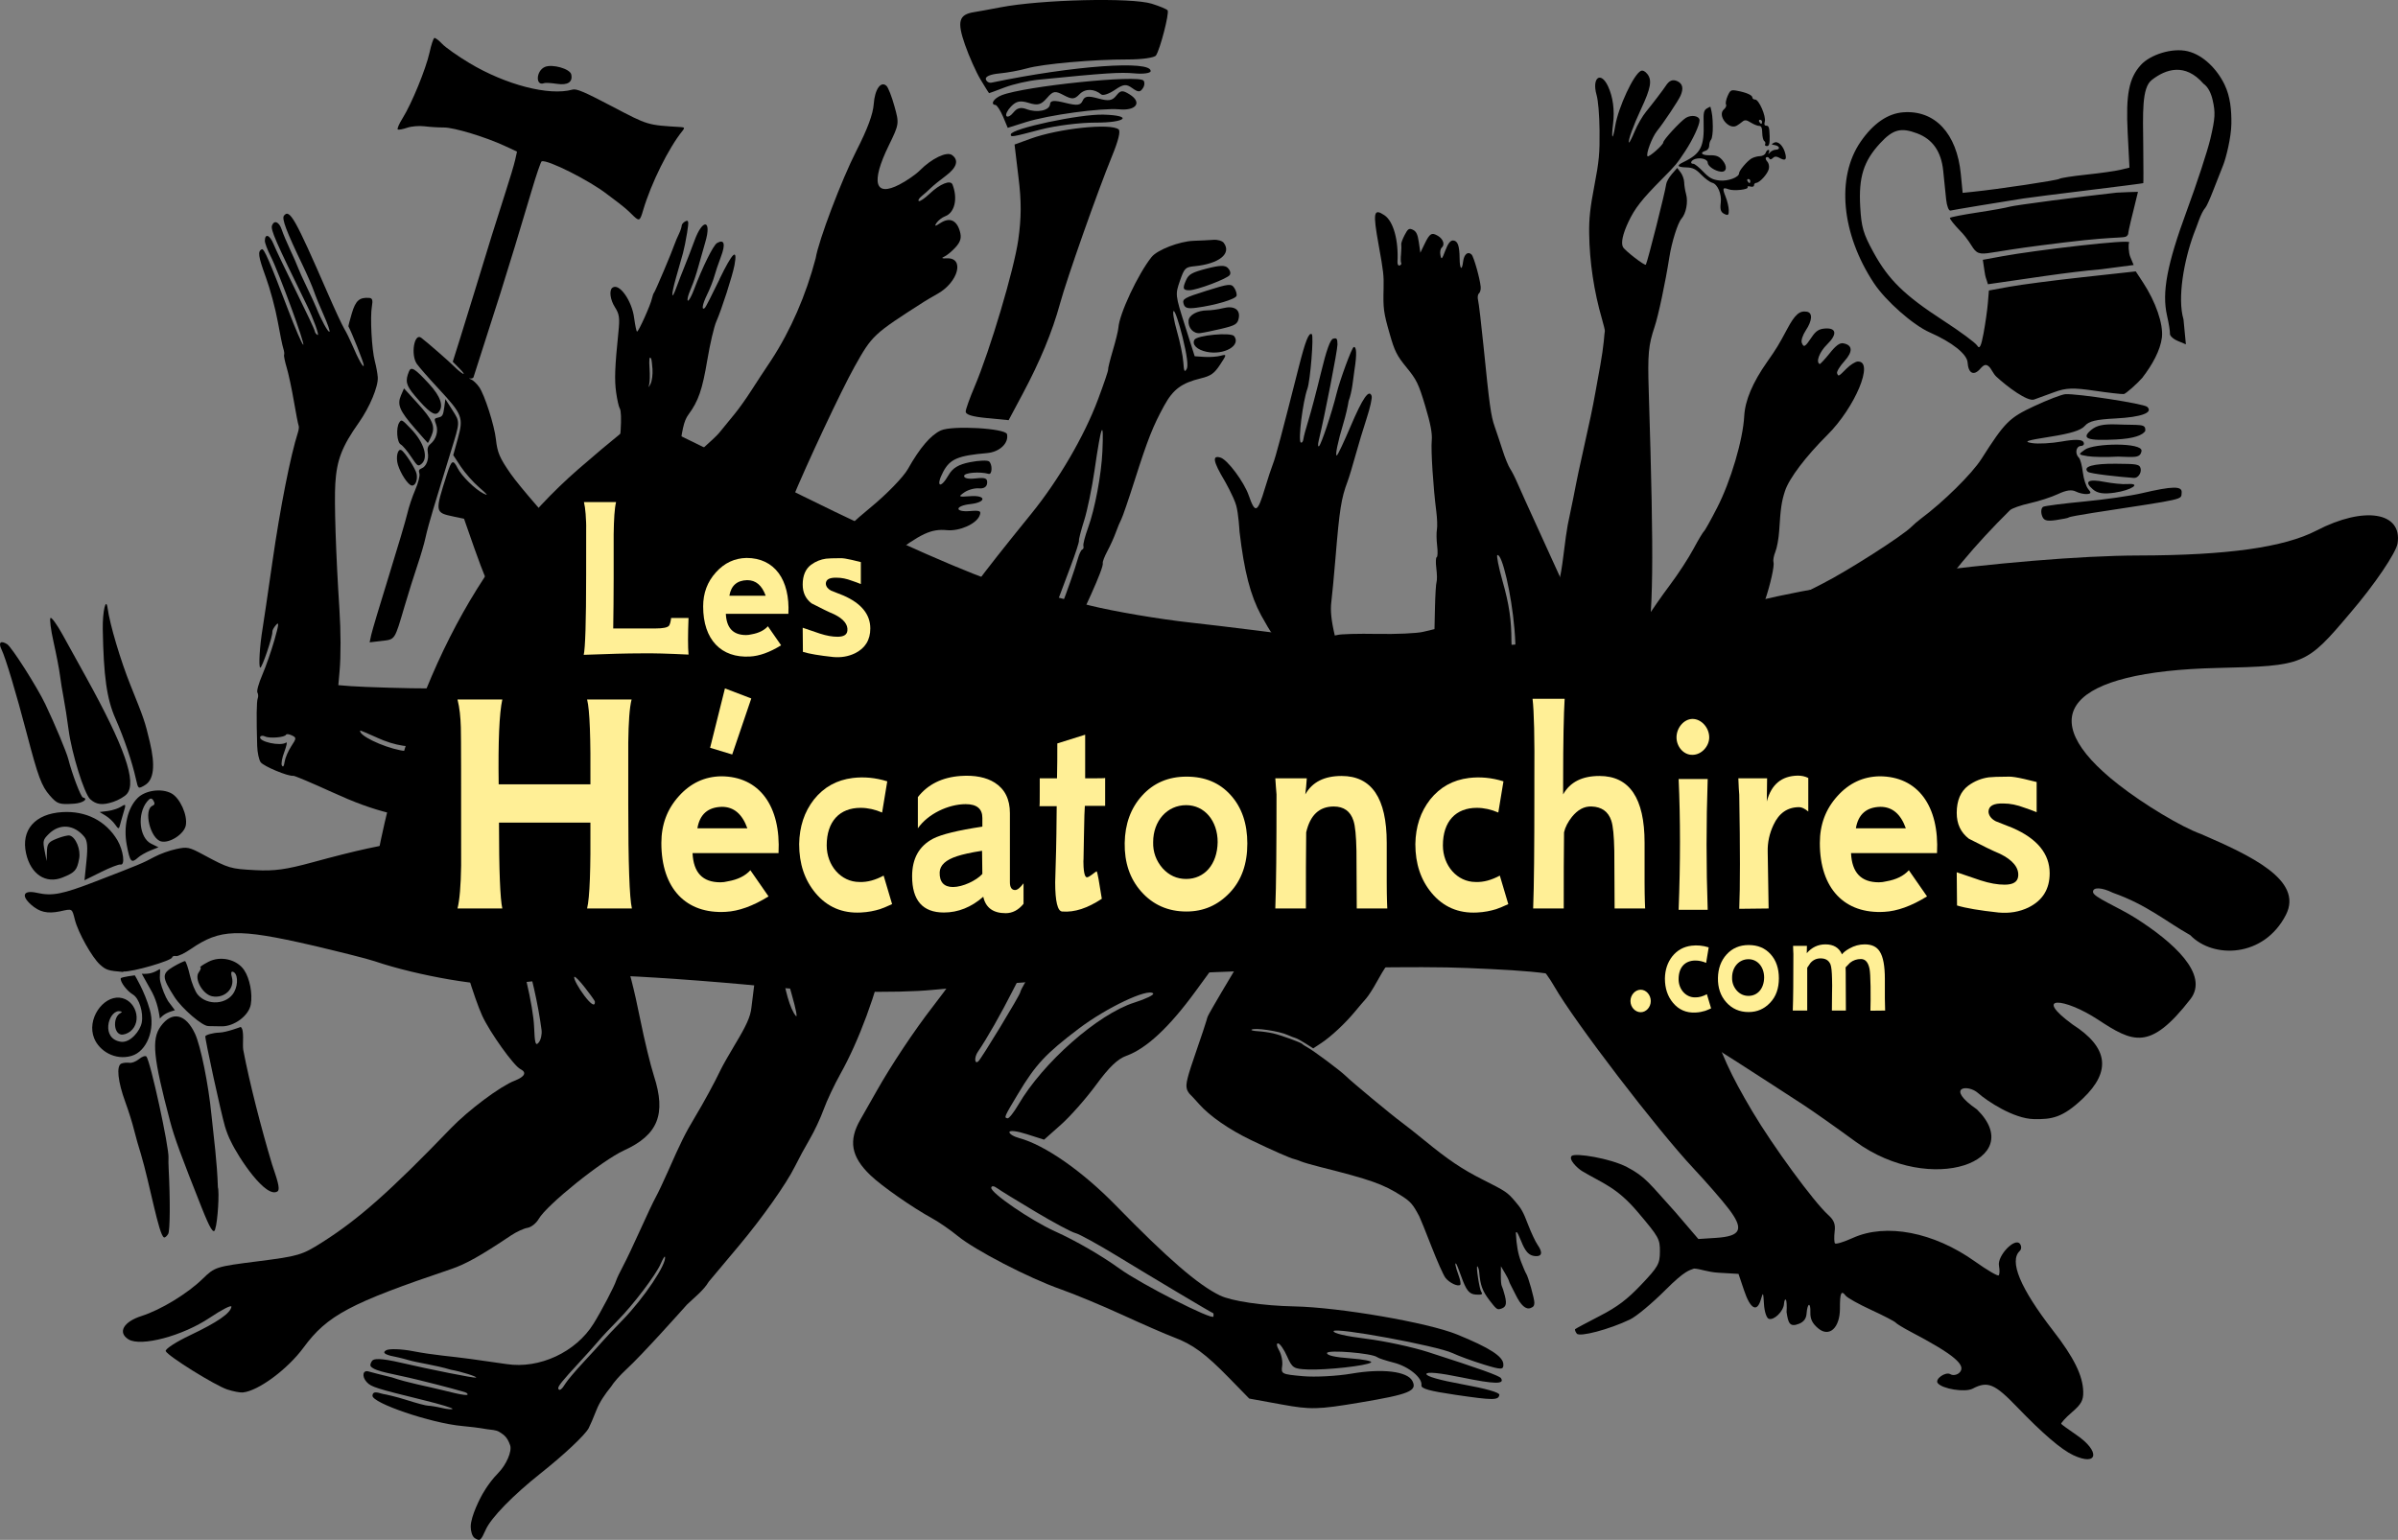
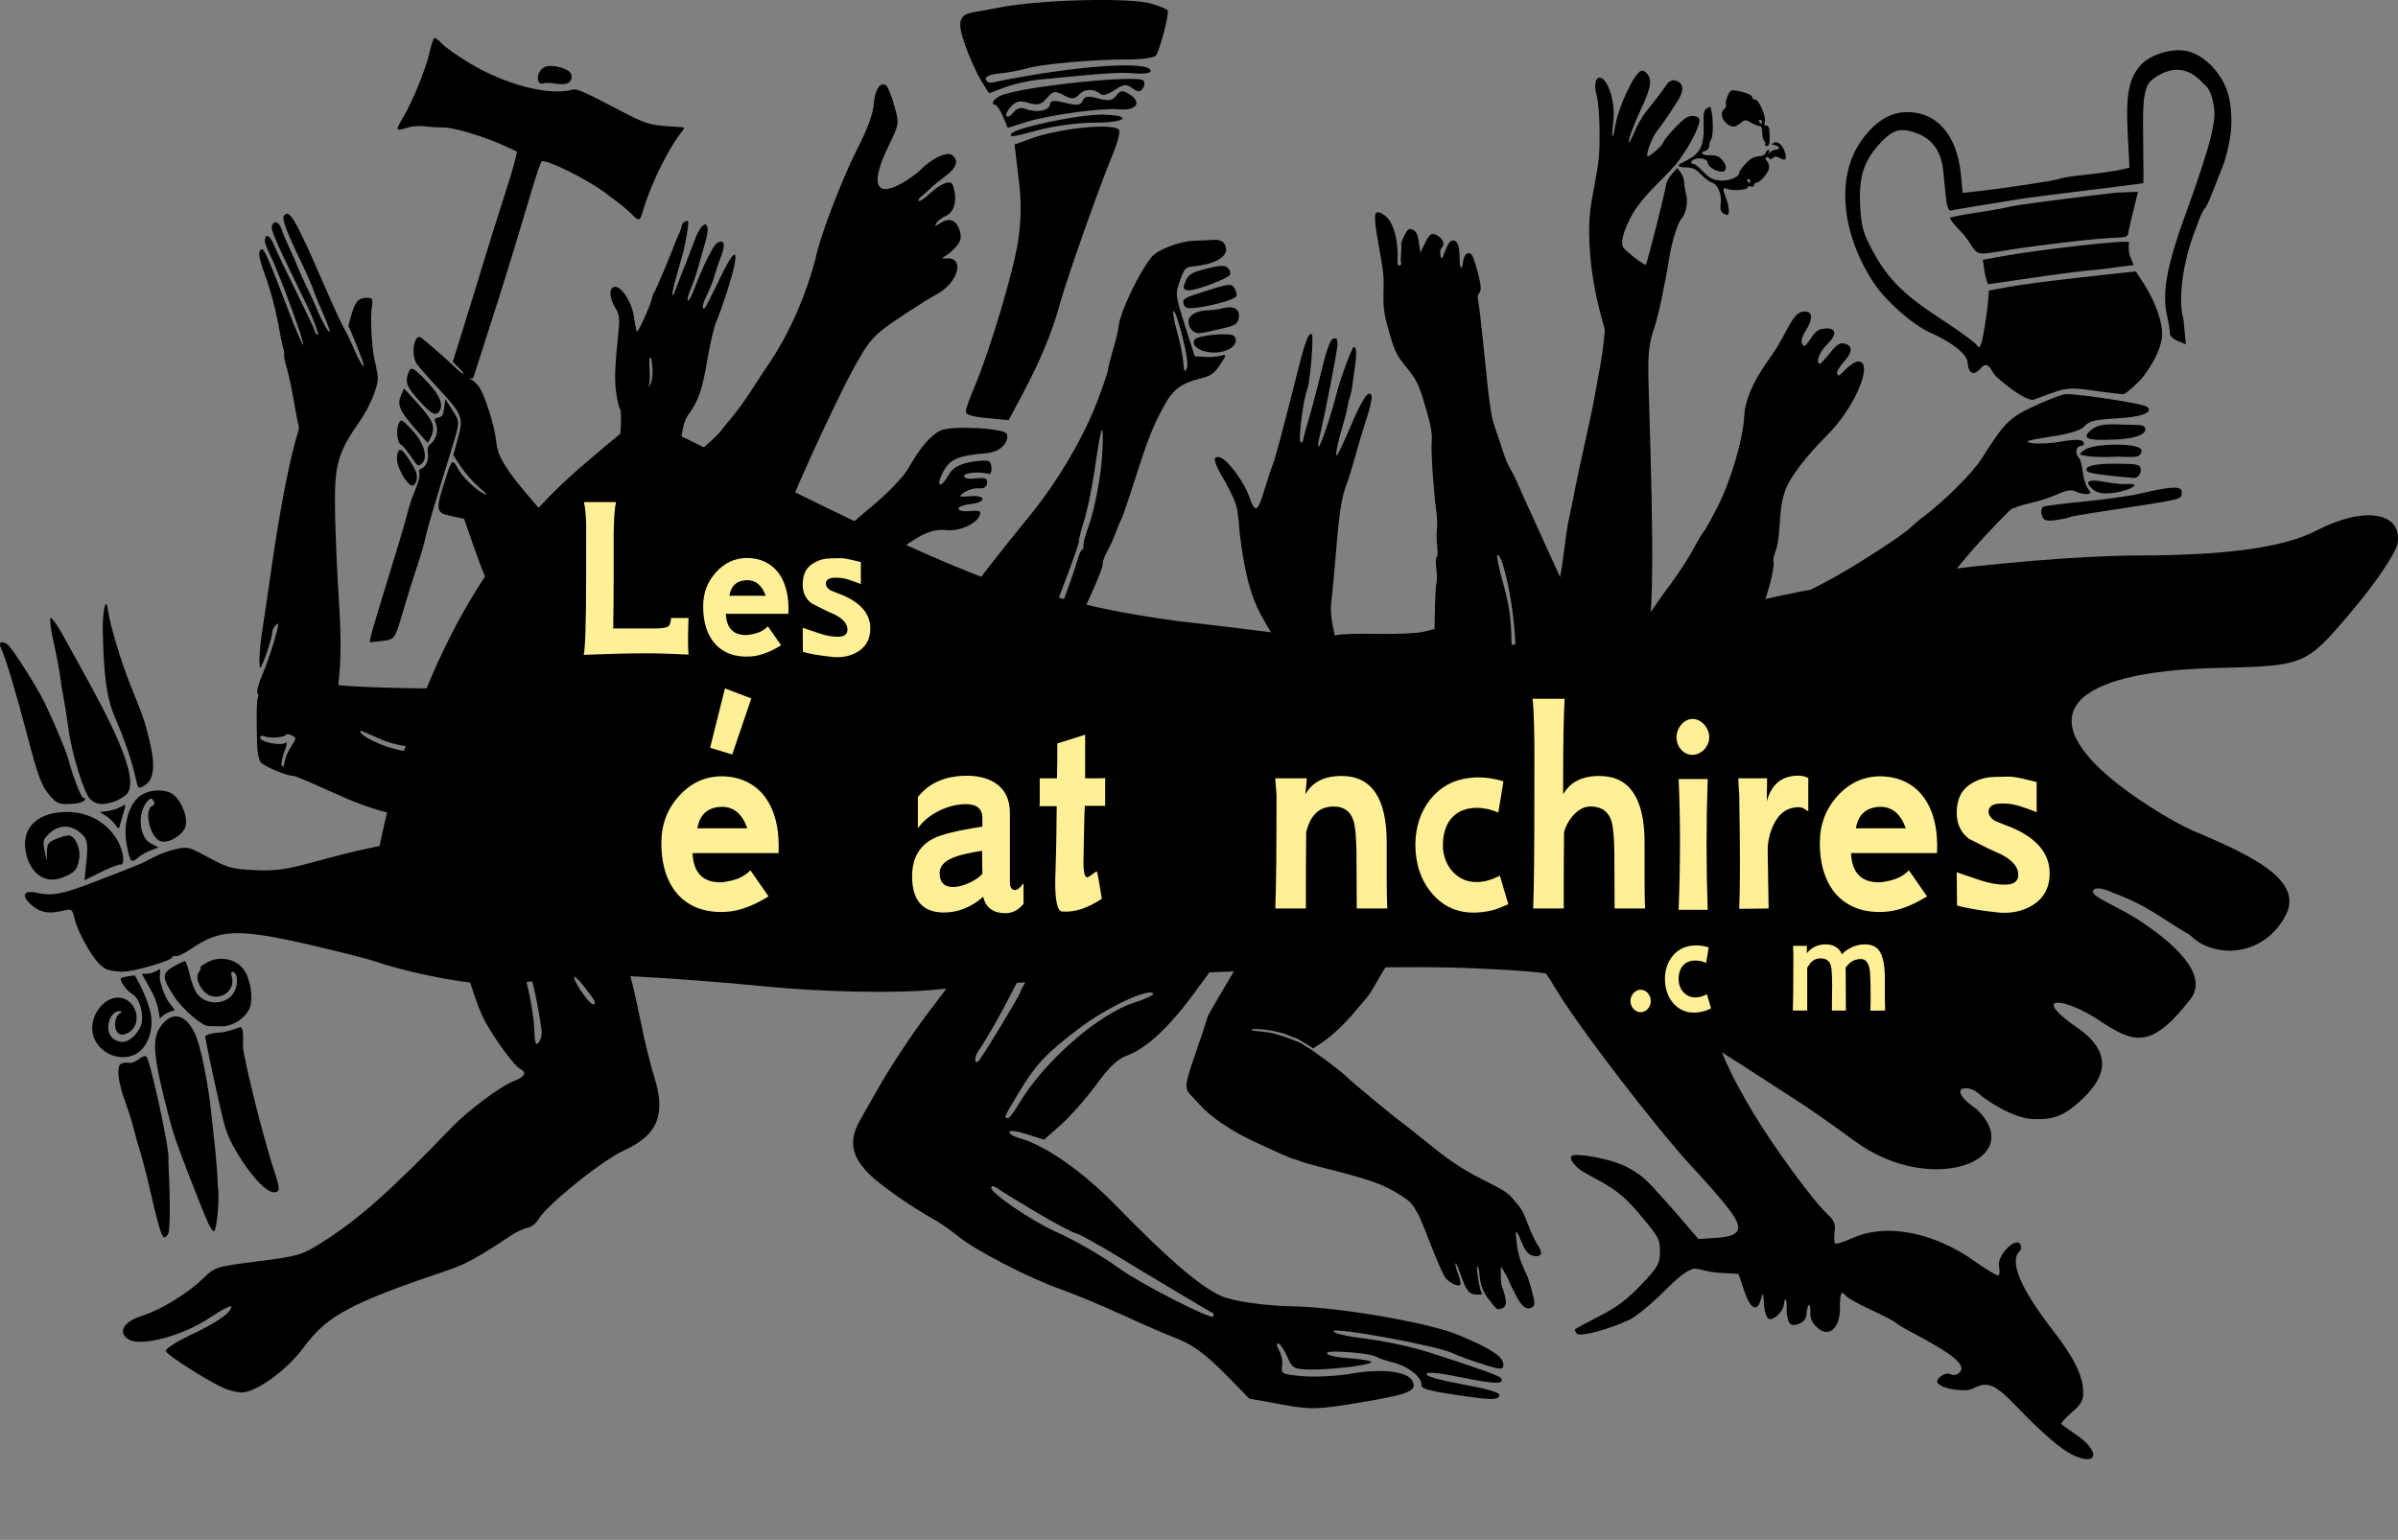
<svg xmlns="http://www.w3.org/2000/svg" xmlns:ns1="http://www.inkscape.org/namespaces/inkscape" xmlns:ns2="http://sodipodi.sourceforge.net/DTD/sodipodi-0.dtd" width="427.355mm" height="274.512mm" viewBox="0 0 427.355 274.512" version="1.1" id="svg7611" ns1:version="0.92.4 (5da689c313, 2019-01-14)" ns2:docname="logo-hecatonchires.svg">
  <rect x="0" y="0" width="427.355" height="274.512" fill="#808080" stroke="none" />
  <defs id="defs7605" />
  <ns2:namedview id="base" pagecolor="#ffffff" bordercolor="#666666" borderopacity="1.0" ns1:pageopacity="0.0" ns1:pageshadow="2" ns1:zoom="0.31651682" ns1:cx="349.0266" ns1:cy="407.75564" ns1:document-units="mm" ns1:current-layer="layer1" showgrid="false" ns1:window-width="1366" ns1:window-height="704" ns1:window-x="0" ns1:window-y="27" ns1:window-maximized="1" ns1:snap-global="false" />
  <g ns1:label="Calque 1" ns1:groupmode="layer" id="layer1" transform="translate(276.044,-11.577)">
    <path ns1:connector-curvature="0" id="path817" d="m 6.907,132.242 c 0.817,4.141 0.757,8.665 -0.139,10.912 -1.049,2.621 -2.685,3.735 -7.155,4.859 -2.174,0.544 -4.273,0.922 -4.667,0.838 -0.798,-0.176 -1.877,-0.083 -5.718,0.534 -8.129,1.296 -18.295,1.962 -20.266,1.331 -0.612,-0.202 -1.981,-0.337 -3.035,-0.307 -1.054,0.023 -3.275,-0.062 -4.937,-0.198 -1.661,-0.136 -3.697,-0.299 -4.525,-0.357 -0.827,-0.054 -2.99,-0.333 -4.805,-0.609 -1.815,-0.277 -3.799,-0.471 -4.41,-0.431 -2.126,0.137 -2.455,-0.369 -3.696,-5.561 -0.786,-3.287 -1.157,-5.969 -1.192,-8.625 -0.035,-2.119 -0.187,-4.802 -0.349,-5.963 -0.163,-1.16 -0.16,-2.279 0.005,-2.484 0.166,-0.206 1.452,-0.314 2.865,-0.24 1.413,0.082 3.068,0.062 3.681,-0.023 4.847,-0.681 8.407,-0.995 10.422,-0.92 1.304,0.046 2.795,-0.062 3.312,-0.223 0.519,-0.169 3.708,-0.258 7.088,-0.192 3.381,0.062 7.062,-0.101 8.18,-0.366 l 2.034,-0.488 0.089,-3.925 c 0.049,-2.159 0.173,-4.175 0.28,-4.481 0.111,-0.308 0.093,-1.404 -0.042,-2.441 -0.131,-1.037 -0.097,-1.932 0.074,-1.987 0.163,-0.054 0.201,-0.963 0.074,-2.012 -0.125,-1.051 -0.145,-2.358 -0.042,-2.905 0.101,-0.547 0.049,-2.003 -0.111,-3.235 -0.545,-4.212 -0.975,-10.888 -0.81,-12.627 0.115,-1.26 -0.199,-2.95 -1.159,-6.154 -1.182,-3.947 -1.53,-4.679 -3.327,-6.87 -1.732,-2.113 -2.146,-2.941 -3.008,-6.001 -1.101,-3.815 -1.178,-4.533 -1.089,-8.073 0.056,-2.342 -0.021,-3.008 -0.879,-7.769 -1.054,-5.826 -0.904,-6.593 1.022,-5.308 1.61,1.074 2.541,4.473 2.333,8.329 -0.021,0.431 0.134,0.714 0.383,0.63 0.237,-0.077 0.367,-0.271 0.277,-0.442 -0.099,-0.163 -0.1,-0.909 -0.021,-1.657 0.063,-0.746 0.074,-1.502 0.035,-1.68 -0.049,-0.178 0.222,-0.917 0.597,-1.639 0.589,-1.132 0.795,-1.262 1.475,-0.943 0.599,0.281 0.857,0.825 1.061,2.231 l 0.267,1.863 0.779,-1.612 c 0.892,-1.846 1.245,-2.055 2.347,-1.4 0.959,0.566 1.29,1.584 0.69,2.098 -0.248,0.207 -0.347,0.819 -0.236,1.352 0.172,0.862 0.267,0.765 0.88,-0.855 0.467,-1.24 0.912,-1.806 1.392,-1.768 0.811,0.054 1.118,0.912 1.145,3.184 0.021,1.961 0.417,2.319 0.624,0.58 0.16,-1.309 0.858,-1.893 1.508,-1.258 0.384,0.364 1.471,4.203 1.623,5.731 0.049,0.484 -0.091,1.021 -0.301,1.196 -0.222,0.18 -0.291,0.714 -0.168,1.194 0.129,0.482 0.569,4.157 0.97,8.165 1.054,10.517 1.324,12.475 1.98,14.343 0.318,0.921 0.957,2.81 1.403,4.203 0.439,1.396 1.061,2.9 1.364,3.35 0.301,0.45 0.856,1.526 1.225,2.393 0.369,0.867 2.09,4.674 3.822,8.463 1.732,3.789 3.57,7.826 4.087,8.972 1.092,2.423 3.701,11.885 4.773,17.266 z M -9.193,110.535 c -0.19,0.046 0.226,2.148 0.921,4.633 1.193,4.154 1.579,6.974 1.586,10.683 -2.781e-4,0.789 0.109,1.805 0.242,2.255 0.494,1.583 0.61,-0.688 0.293,-4.413 -0.53,-6.242 -2.2,-13.441 -3.04,-13.159 z" style="fill:#000000;stroke-width:0.425" />
    <path style="fill:#000000;stroke-width:0.511" d="m 55.038,76.023 c -0.426,0.023 -1.314,0.576 -1.98,1.236 -1.468,1.474 -1.471,1.477 -1.708,0.859 -0.106,-0.272 0.478,-1.247 1.306,-2.157 1.548,-1.715 1.469,-2.885 -0.22,-3.186 -0.621,-0.107 -1.33,0.412 -2.429,1.811 -0.867,1.067 -1.658,1.914 -1.755,1.888 -0.741,-0.331 -0.056,-2.152 1.314,-3.493 1.844,-1.803 1.693,-2.987 -0.357,-2.841 -1.095,0.077 -1.648,0.435 -2.388,1.55 -1.179,1.762 -1.419,1.901 -1.769,0.986 -0.149,-0.391 0.175,-1.384 0.721,-2.205 1.156,-1.74 1.244,-3.134 0.209,-3.323 -1.309,-0.239 -2.141,0.488 -3.513,3.056 -1.524,2.858 -1.935,3.538 -3.565,5.854 -2.617,3.729 -3.956,6.895 -4.106,9.71 -0.224,4.221 -2.408,11.607 -4.822,16.307 -1.157,2.256 -2.221,4.154 -2.359,4.22 -0.124,0.082 -0.975,1.464 -1.853,3.11 -0.878,1.647 -2.775,4.562 -4.219,6.476 -1.439,1.918 -3.35,4.669 -4.248,6.113 -0.902,1.44 -2.956,4.424 -4.581,6.617 -1.623,2.195 -4.04,5.869 -5.37,8.165 -1.33,2.296 -2.745,4.336 -3.152,4.521 -0.403,0.195 -2.073,0.18 -3.709,-0.023 -2.86,-0.355 -11.593,0.222 -12.936,0.855 -0.353,0.17 -0.551,0.545 -0.456,0.798 0.1,0.276 -0.115,0.642 -0.496,0.819 -2.413,1.135 -6.709,11.162 -9.498,22.144 -0.623,2.457 -1.452,4.908 -1.844,5.446 -0.903,1.251 -0.52,1.402 2.06,0.818 4.282,-0.967 8.104,-1.634 12.505,-2.184 8.43,-1.054 19.811,-3.181 21.646,-4.045 1.005,-0.47 2.797,-1.709 3.985,-2.745 1.189,-1.036 3.586,-3.109 5.328,-4.604 6.425,-5.52 8.722,-9.416 12.547,-21.284 0.96,-2.976 1.656,-5.643 1.549,-5.925 -0.174,-0.452 1.761,-7.269 3.576,-12.604 1.015,-2.981 1.775,-6.387 1.559,-6.977 -0.088,-0.313 0.042,-1.12 0.332,-1.82 0.293,-0.701 0.602,-2.4 0.689,-3.776 0.253,-4.053 0.424,-5.219 1.036,-7.089 0.731,-2.234 3.69,-6.148 7.546,-9.982 4.972,-4.946 8.403,-13.206 5.436,-13.089 z M 4.978,145.625 c -0.138,1.72 -2.583,4.699 -4.557,5.551 l -1.713,0.744 1.428,-1.086 c 2.167,-1.64 4.08,-4.283 3.979,-5.48 -0.049,-0.589 0.099,-1.158 0.322,-1.267 0.537,-0.251 0.656,0.083 0.542,1.535 z M 3.17,159.599 c -1.339,0.112 -4.459,0.783 -6.937,1.494 -2.479,0.71 -5.946,1.422 -7.705,1.58 -3.138,0.281 -6.441,-0.27 -6.164,-1.031 0.095,-0.186 0.627,-0.206 1.224,0.023 1.499,0.564 7.264,-0.062 9.26,-1.002 2.568,-1.207 6.173,-1.943 10.268,-2.089 4.03,-0.143 4.075,0.693 0.056,1.028 z" id="path13608" ns1:connector-curvature="0" />
    <path style="fill:#000000;stroke-width:0.631" d="m -123.383,112.262 c 0.256,-2.292 -0.989,-5.803 -2.095,-5.908 -0.33,-0.031 1.732,-1.974 4.586,-4.316 2.854,-2.342 5.843,-5.421 6.643,-6.842 2.128,-3.783 4.065,-6.054 5.877,-6.887 2.013,-0.926 11.561,-0.384 11.789,0.669 0.348,1.598 -1.319,3.177 -3.554,3.37 -5.195,0.449 -6.611,1.054 -7.824,3.344 -1.383,2.613 -0.503,3.148 0.963,0.582 0.725,-1.272 1.772,-1.902 3.844,-2.309 1.567,-0.31 3.085,-0.364 3.374,-0.131 0.624,0.516 0.57,2.392 -0.064,2.218 -1.609,-0.441 -4.342,-0.218 -4.386,0.357 -0.032,0.428 0.743,0.602 2.069,0.453 1.712,-0.19 2.106,-0.031 2.038,0.834 -0.052,0.673 -0.592,1.018 -1.46,0.936 -0.757,-0.069 -1.932,0.25 -2.611,0.72 -1.134,0.784 -1.051,0.838 1.035,0.68 2.909,-0.221 2.946,1.089 0.037,1.41 -2.778,0.309 -2.857,1.468 -0.046,1.241 1.816,-0.149 2.061,-0.015 1.662,0.892 -0.633,1.434 -3.585,2.721 -5.776,2.513 -2.815,-0.267 -4.621,0.572 -10.085,4.693 -2.811,2.119 -5.363,3.83 -5.671,3.801 -0.308,-0.023 -0.447,-1.072 -0.306,-2.316 z m 19.442,-27.352 c 0.033,-0.461 0.738,-2.416 1.558,-4.349 2.772,-6.516 7.063,-20.934 7.809,-26.231 0.546,-3.876 0.581,-6.8 0.038,-11.123 l -0.702,-5.864 2.833,-1.033 c 5.022,-1.832 14.311,-2.816 15.709,-1.664 0.374,0.31 -0.042,2.013 -1.185,4.796 -2.574,6.292 -8.019,21.74 -9.255,26.257 -1.374,5.02 -3.533,10.24 -6.659,16.1 l -2.498,4.681 -3.857,-0.371 c -2.71,-0.259 -3.837,-0.616 -3.791,-1.203 z m 8.036,-49.378 c 0.082,-1.035 12.282,-3.637 16.505,-3.519 5.377,0.146 4.055,1.447 -1.45,1.423 -2.735,-0.008 -7.12,0.545 -9.747,1.237 -5.125,1.351 -5.35,1.388 -5.309,0.859 z m -1.386,-3.178 c -0.482,-1.11 -1.085,-2.038 -1.343,-2.063 -0.996,-0.092 -0.311,-1.183 1.092,-1.736 4.099,-1.616 24.453,-3.712 25.294,-2.604 0.242,0.317 0.184,0.955 -0.167,1.415 -0.45,0.673 -0.822,0.657 -1.845,-0.078 -1.081,-0.779 -1.564,-0.73 -3.121,0.331 -1.012,0.69 -2.09,1.049 -2.392,0.8 -1.291,-1.064 -2.873,-1.085 -3.875,-0.054 -0.914,0.942 -1.338,0.968 -2.824,0.183 -1.562,-0.831 -1.885,-0.773 -3.013,0.526 -1.035,1.191 -1.615,1.344 -3.219,0.85 -1.523,-0.469 -2.222,-0.327 -3.151,0.629 -0.657,0.678 -1.031,1.449 -0.828,1.714 0.2,0.266 0.766,-0.031 1.256,-0.649 0.625,-0.793 1.315,-0.967 2.312,-0.589 1.882,0.718 4.114,0.253 4.202,-0.875 0.056,-0.688 0.697,-0.746 2.712,-0.242 2.12,0.529 2.733,0.455 3.099,-0.381 0.361,-0.821 0.947,-0.906 2.773,-0.402 1.851,0.511 2.498,0.409 3.217,-0.504 0.767,-0.974 1.12,-1.006 2.385,-0.216 2.26,1.412 1.202,2.938 -1.846,2.66 -3.21,-0.277 -12.569,0.991 -16.669,2.285 l -3.211,1.013 z m -3.996,-6.577 c -0.796,-1.319 -2.044,-4.118 -2.78,-6.218 -1.451,-4.144 -1.107,-5.391 1.603,-5.816 0.744,-0.116 2.861,-0.503 4.707,-0.858 7.254,-1.395 23.331,-1.779 26.977,-0.643 1.385,0.431 2.653,0.962 2.817,1.178 0.344,0.452 -1.33,6.953 -2.071,8.043 -0.27,0.4 -2.521,0.72 -4.999,0.714 -6.101,-0.015 -15.204,0.788 -18.021,1.597 -1.269,0.364 -3.475,0.768 -4.903,0.898 -1.571,0.143 -2.519,0.546 -2.401,1.022 0.105,0.432 0.573,0.708 1.035,0.612 14.538,-3.03 28.494,-4.036 28.339,-2.043 -0.028,0.363 -1.327,0.541 -2.886,0.394 -2.535,-0.229 -5.149,-0.069 -17.048,1.122 -1.82,0.182 -4.541,0.799 -6.044,1.371 -1.504,0.572 -2.768,1.038 -2.808,1.034 -0.055,-0.008 -0.723,-1.088 -1.517,-2.408 z" id="path2711" ns1:connector-curvature="0" />
    <path style="fill:#000000;stroke-width:0.616" d="m -235.494,259.295 c -2.208,-0.722 -10.611,-5.952 -11.014,-6.854 -0.156,-0.349 1.791,-1.621 4.327,-2.827 4.887,-2.325 7.183,-3.906 7.38,-5.081 0.063,-0.394 -1.677,0.488 -3.873,1.961 -4.833,3.241 -12.282,5.219 -14.479,3.844 -1.958,-1.225 -0.895,-3.128 2.321,-4.156 3.454,-1.105 8.183,-3.98 10.911,-6.638 2.168,-2.112 2.337,-2.165 9.849,-3.12 7.213,-0.917 7.855,-1.107 11.425,-3.373 6.488,-4.104 12.104,-9.079 22.935,-20.317 3.181,-3.3 8.832,-7.52 11.398,-8.511 1.804,-0.696 2.192,-1.477 1.02,-2.05 -1.181,-0.579 -5.447,-6.543 -6.812,-9.525 -1.384,-3.024 -3.859,-11.104 -5.14,-16.779 -0.393,-1.739 -1.027,-3.643 -1.411,-4.228 -0.51,-0.779 -0.418,-2.025 0.345,-4.635 0.573,-1.964 1.079,-3.351 1.124,-3.082 0.042,0.268 1.566,-0.65 3.379,-2.041 2.96,-2.27 3.78,-2.59 8.024,-3.133 2.6,-0.332 5.259,-0.892 5.908,-1.244 1.381,-0.748 2.272,0.457 6.076,8.212 6.116,12.467 7.711,16.934 9.86,27.612 0.738,3.667 1.836,8.19 2.439,10.051 2.213,6.825 0.728,10.517 -5.34,13.279 -3.89,1.771 -13.75,9.696 -15.196,12.214 -0.443,0.771 -1.341,1.485 -1.997,1.585 -0.654,0.105 -1.996,0.724 -2.981,1.384 -5.275,3.543 -8.032,5.092 -10.613,5.963 -18.017,6.082 -22.084,8.244 -26.311,13.987 -2.866,3.895 -8.073,7.748 -10.832,8.015 -0.482,0.046 -1.707,-0.187 -2.723,-0.519 z m 55.963,-64.116 c -1.276,-9.532 -4.768,-20.668 -7.967,-25.405 -1.648,-2.44 -4.6,-5.184 -5.438,-5.055 -0.324,0.046 0.471,1.032 1.767,2.183 2.148,1.907 3.436,4.194 6.532,11.596 1.631,3.9 3.632,12.447 3.776,16.13 0.116,2.979 0.263,3.472 0.829,2.786 0.378,-0.459 0.603,-1.464 0.5,-2.235 z m 9.492,-5.108 c -0.446,-0.788 -3.27,-4.558 -3.654,-4.352 -0.348,0.679 3.884,6.806 3.654,4.352 z m -6.502,-9.766 c -0.44,-0.891 -1.068,-1.579 -1.395,-1.528 -0.736,0.113 -0.737,0.112 0.373,2.513 0.549,1.189 1.092,1.706 1.367,1.303 0.275,-0.402 0.138,-1.311 -0.345,-2.288 z m -3.305,-7.057 c -1.886,-4.523 -2.911,-5.804 -1.799,-2.247 0.812,2.598 3.142,7.321 3.414,6.923 0.115,-0.167 -0.612,-2.272 -1.614,-4.676 z" id="path6163-5" ns1:connector-curvature="0" ns2:nodetypes="ccccccccccccccccccccccccccccccccccccccccccccccccccccccccc" />
    <path style="fill:#000000;stroke-width:0.435" d="m -34.798,73.446 c -0.33,0.084 -2.46,5.871 -3.054,8.292 -0.817,3.33 -2.722,9.049 -3.124,9.376 -0.197,0.16 -0.226,-0.271 -0.063,-0.961 1.099,-4.562 3.36,-16.151 3.35,-17.167 -0.015,-1.051 -0.121,-1.199 -0.767,-1.031 -0.519,0.131 -1.2,2.039 -2.171,6.055 -0.778,3.222 -1.778,7.014 -2.221,8.426 -0.443,1.412 -0.854,2.944 -0.914,3.406 -0.056,0.461 -0.272,0.735 -0.469,0.608 -0.504,-0.324 0.359,-7.286 1.185,-9.585 0.516,-1.433 1.161,-9.472 0.778,-9.717 -0.529,-0.34 -1.135,1.193 -2.314,5.841 -3.096,12.211 -4.116,16.042 -4.602,17.278 -0.292,0.748 -0.928,2.669 -1.409,4.271 -1.353,4.506 -1.752,4.689 -2.917,1.34 -0.828,-2.387 -3.763,-6.328 -4.999,-6.719 -1.564,-0.495 -1.37,0.638 0.711,4.132 0,0 1.597,2.795 2.049,4.354 0.433,1.496 0.599,4.667 0.599,4.667 0.831,7.114 1.95,11.444 3.862,14.967 0.803,1.476 1.689,2.954 1.971,3.283 1.213,1.417 3.386,13.922 3.738,21.48 0.093,1.989 0.336,5.769 0.542,8.4 0.205,2.631 0.574,7.358 0.815,10.505 0.306,3.978 0.604,5.782 0.983,5.917 0.76,0.277 16.711,-3.78 16.791,-4.27 0.071,-0.43 -0.596,-3.288 -2.673,-11.407 -1.916,-7.489 -2.307,-8.816 -5.383,-18.124 -3.673,-11.118 -4.646,-15.24 -4.285,-18.155 0.153,-1.255 0.487,-4.749 0.735,-7.767 0.728,-8.812 1.029,-10.721 2.17,-13.76 0.263,-0.698 0.887,-2.762 1.388,-4.585 0.502,-1.823 1.405,-4.819 2.008,-6.657 0.603,-1.838 1.001,-3.623 0.884,-3.967 -0.444,-1.31 -1.598,0.347 -3.732,5.368 -1.208,2.839 -2.322,5.196 -2.478,5.236 -0.339,0.086 0.179,-2.438 1.164,-5.697 0.391,-1.296 0.815,-3.096 0.942,-4.001 0.65,-1.773 0.771,-3.695 1.044,-5.553 0.437,-2.734 0.387,-4.215 -0.139,-4.078 z" id="path7415-9" ns1:connector-curvature="0" ns2:nodetypes="cccscsssscscscssssasscsssccsssssccssscccsc" />
    <path ns1:connector-curvature="0" id="path1814-1" d="m -90.285,167.906 c -3.23,3.131 -7.068,7.059 -8.529,8.729 -2.667,3.047 -8.103,10.064 -8.175,10.553 -0.018,0.144 -1.291,1.875 -2.824,3.846 -3.257,4.191 -7.388,10.4 -9.985,15.004 -1.01,1.791 -2.32,4.094 -2.91,5.118 -2.168,3.761 -1.66,6.623 1.76,9.908 2.03,1.955 7.495,5.769 11.03,7.707 1.2,0.653 3.243,2.067 4.543,3.134 3.103,2.546 12.692,7.513 18.327,9.493 2.464,0.866 7.458,2.941 11.098,4.613 3.64,1.672 7.724,3.45 9.074,3.953 3.379,1.259 5.648,2.927 9.858,7.24 l 3.603,3.693 5.736,1.045 c 5.207,0.949 6.487,0.921 13.891,-0.32 8.944,-1.497 10.385,-2.09 9.437,-3.884 -0.895,-1.696 -5.339,-2.228 -10.796,-1.294 -2.623,0.449 -6.534,0.657 -8.693,0.462 -3.803,-0.341 -3.917,-0.399 -3.707,-1.819 0.129,-0.804 -0.133,-2.067 -0.559,-2.801 -0.428,-0.735 -0.494,-1.286 -0.153,-1.222 0.343,0.062 1.064,1.109 1.599,2.326 0.914,2.065 1.155,2.218 3.672,2.321 3.314,0.136 10.575,-0.671 11.28,-1.253 0.286,-0.234 -1.384,-0.564 -3.709,-0.731 -2.754,-0.199 -4.193,-0.531 -4.13,-0.953 0.086,-0.62 8.01,0.031 8.923,0.737 0.239,0.192 1.57,0.628 2.951,0.979 2.658,0.674 5.145,2.701 4.946,4.035 -0.091,0.599 1.397,1.019 6.08,1.707 6.734,0.988 7.659,0.988 7.806,-0.004 0.063,-0.411 -2.35,-1.101 -6.499,-1.858 -4.175,-0.761 -6.561,-1.444 -6.499,-1.861 0.063,-0.424 2.329,-0.198 6.366,0.633 5.785,1.198 7.641,1.23 6.922,0.118 -0.289,-0.437 -3.775,-1.69 -13.004,-4.659 -2.784,-0.894 -7.728,-1.961 -10.989,-2.365 -3.667,-0.455 -5.894,-0.973 -5.837,-1.355 0.118,-0.769 18.486,2.617 21.216,3.916 1.059,0.503 3.535,1.409 5.5,2.014 3.198,0.985 3.571,0.982 3.539,-0.031 -0.042,-1.394 -2.455,-2.946 -8.252,-5.31 -5.215,-2.126 -20.955,-4.842 -29.007,-5.005 -5.561,-0.112 -11.174,-0.94 -13.26,-1.954 -3.901,-1.895 -9.303,-6.569 -18.578,-16.073 -5.942,-6.089 -12.621,-10.745 -17.175,-11.975 -1.012,-0.272 -1.8,-0.761 -1.752,-1.084 0.048,-0.338 1.383,-0.175 3.129,0.394 l 3.043,0.97 3.019,-2.682 c 1.661,-1.475 4.474,-4.663 6.251,-7.086 2.332,-3.18 3.839,-4.623 5.418,-5.192 3.552,-1.281 7.639,-5.094 12.29,-11.468 l 4.363,-5.98 -1.314,-2.624 c -1.724,-3.441 -2.037,-3.779 -5.826,-6.27 -1.771,-1.166 -3.709,-2.602 -4.305,-3.194 -0.599,-0.588 -2.892,-1.847 -5.1,-2.795 -2.208,-0.946 -4.925,-2.461 -6.038,-3.369 -1.112,-0.909 -2.287,-1.698 -2.609,-1.758 -0.323,-0.062 -3.23,2.454 -6.459,5.586 z m -0.087,12.398 c -0.254,2.655 -3.533,6.887 -3.846,8.157 -0.086,0.578 -6.947,11.88 -7.486,12.331 -0.67,0.564 -0.734,-0.734 -0.084,-1.692 1.676,-2.463 4.064,-6.662 6.344,-11.149 1.335,-2.629 3.593,-7.011 5.017,-9.737 1.424,-2.726 2.695,-5.432 2.825,-6.014 0.154,-0.685 0.251,-0.559 0.278,0.359 0.019,0.78 -1.349,4.265 -3.045,7.743 z m 16.484,10 c -6.489,2.058 -16.292,10.693 -20.674,18.209 -0.804,1.38 -1.671,2.47 -1.925,2.424 -0.661,-0.126 -0.623,-0.205 1.851,-4.334 3.142,-5.25 4.947,-7.189 10.855,-11.662 4.933,-3.734 12.268,-7.212 13.237,-6.276 0.247,0.245 -1.257,0.975 -3.341,1.641 z m -17.596,37.305 c 3.275,1.95 6.468,3.655 7.096,3.79 0.627,0.136 3.937,1.951 7.355,4.034 6.291,3.839 16.924,10.177 17.185,10.241 0.078,0.015 0.101,0.288 0.056,0.596 -0.115,0.745 -12.999,-5.825 -16.705,-8.515 -3.189,-2.314 -7.824,-4.997 -11.499,-6.653 -4.315,-1.945 -11.53,-6.883 -11.394,-7.799 0.049,-0.359 0.483,-0.329 1.02,0.069 0.509,0.379 3.608,2.282 6.883,4.232 z" style="fill:#000000;stroke-width:0.612" ns2:nodetypes="ccccccccccsccccccccccccccccccccccccccccccccccccccccccccccccccccccccccccccccccccccccccccccccc" />
    <path style="fill:#000000;stroke-width:0.344" d="m 7.129,142.384 c 2.157,-0.17 4.244,-0.343 4.639,-0.375 0.902,-0.087 2.192,-1.447 2.501,-2.645 0.129,-0.502 0.494,-1.339 0.811,-1.861 0.317,-0.522 0.795,-2.082 1.061,-3.469 0.263,-1.387 0.739,-3.833 1.05,-5.435 1.444,-7.449 1.554,-16.393 0.593,-47.324 -0.204,-6.561 -0.063,-8.145 1.044,-11.437 0.678,-2.026 1.918,-7.874 2.631,-12.415 0.42,-2.682 1.497,-6.109 2.15,-6.847 0.83,-0.938 1.222,-2.993 0.833,-4.379 -0.179,-0.639 -0.332,-1.594 -0.342,-2.121 -0.015,-0.528 -0.293,-1.32 -0.629,-1.761 L 22.858,41.513 21.921,42.588 c -0.516,0.592 -0.976,1.401 -1.023,1.797 -0.154,1.303 -3.32,13.838 -3.63,14.372 -0.156,0.269 -3.758,-2.509 -4.083,-3.149 -0.378,-0.748 -0.035,-2.306 0.96,-4.44 1.157,-2.462 2.375,-4.021 6.003,-7.679 2.471,-2.491 2.634,-2.687 4.15,-4.991 1.359,-2.066 2.555,-4.645 2.539,-5.477 -0.015,-0.786 -1.44,-1.043 -2.432,-0.438 -0.947,0.578 -4.047,3.946 -4.038,4.388 0.008,0.435 -2.569,2.701 -2.798,2.458 -0.337,-0.358 0.797,-3.385 1.68,-4.487 1.208,-1.507 3.77,-5.35 4.188,-6.284 0.577,-1.289 0.402,-2.149 -0.53,-2.593 -0.844,-0.403 -1.474,-0.153 -2.103,0.833 -0.404,0.633 -2.425,3.285 -3.505,4.598 -0.627,0.762 -1.537,2.338 -2.023,3.503 -0.485,1.165 -0.94,2.057 -1.009,1.984 -0.236,-0.251 0.746,-2.978 2.157,-5.993 1.727,-3.692 1.981,-5.106 1.115,-6.21 -0.392,-0.501 -0.827,-0.713 -1.156,-0.564 -1.27,0.574 -4.018,6.462 -4.571,9.792 -0.453,2.717 -0.738,2.469 -0.389,-0.337 0.304,-2.453 -0.015,-4.811 -0.893,-6.706 -1.288,-2.762 -2.919,-1.559 -2.051,1.512 0.296,1.048 0.498,3.424 0.537,6.382 0.042,4.007 -0.084,5.477 -0.922,9.813 -0.746,3.872 -0.971,5.929 -0.926,8.543 0.063,5.088 0.877,10.377 2.266,15.179 0.315,1.09 0.553,2.076 0.527,2.192 -0.035,0.115 -0.113,0.952 -0.193,1.859 -0.082,0.906 -0.352,2.777 -0.601,4.156 -0.251,1.379 -0.658,3.625 -0.903,4.991 -0.509,2.826 -0.938,4.871 -2.27,10.816 -0.517,2.306 -1.043,4.766 -1.17,5.467 -0.204,1.128 -0.56,2.873 -1.48,7.287 -0.144,0.702 -0.482,3.076 -0.745,5.275 -0.263,2.2 -0.594,4.143 -0.736,4.315 -1.217,5.497 -1.703,13.371 -4.873,13.145 0.663,19.182 -3.76,8.877 -1.163,10.979 2.074,1.688 4.199,2.86 6.392,3.523 0.543,0.163 2.752,0.16 4.908,-0.015 z M 32.048,49.048 c -0.008,-0.568 -0.261,-1.635 -0.555,-2.372 -0.624,-1.561 -0.548,-1.757 0.521,-1.355 0.92,0.345 3.636,0.046 3.39,-0.376 -0.09,-0.158 0.128,-0.21 0.491,-0.115 0.368,0.098 0.656,0.023 0.65,-0.23 -0.001,-0.223 0.176,-0.414 0.403,-0.425 0.632,-0.054 2.048,-1.62 2.242,-2.516 0.101,-0.467 -0.021,-1.017 -0.3,-1.309 -0.268,-0.285 -0.342,-0.598 -0.168,-0.721 0.168,-0.118 0.403,-0.046 0.526,0.164 0.156,0.267 0.352,0.257 0.655,-0.054 0.311,-0.298 0.619,-0.31 1.093,-0.062 1.087,0.612 1.39,0.443 1.142,-0.636 -0.332,-1.443 -1.293,-2.405 -2.022,-2.025 -0.54,0.28 -0.527,0.32 0.145,0.435 0.878,0.149 1.007,0.794 0.162,0.814 -0.323,0.008 -0.784,0.22 -1.021,0.476 -0.346,0.371 -0.388,0.371 -0.21,0.003 0.123,-0.251 0.082,-0.455 -0.095,-0.45 -0.171,0.003 -0.392,0.254 -0.489,0.555 -0.098,0.302 -0.56,0.557 -1.028,0.568 -0.467,0.008 -1.154,0.209 -1.527,0.441 -0.786,0.489 -2.177,2.149 -2.168,2.588 0.015,0.729 -1.979,1.473 -3.498,1.307 -1.232,-0.135 -1.827,-0.459 -2.899,-1.578 -0.742,-0.774 -1.527,-1.404 -1.746,-1.399 -0.689,0.015 -0.441,-0.628 0.334,-0.862 1.004,-0.304 2.2,0.054 2.211,0.656 0.015,0.618 1.241,1.472 2.313,1.606 1.109,0.139 1.253,-0.981 0.269,-2.094 -0.574,-0.649 -1.1,-0.849 -2.172,-0.824 -1.46,0.031 -1.924,-0.451 -0.776,-0.812 0.362,-0.112 0.645,-0.51 0.638,-0.891 -0.005,-0.377 0.138,-0.865 0.33,-1.082 0.188,-0.218 0.329,-1.273 0.312,-2.346 -0.028,-1.634 -0.106,-2.295 -0.419,-3.496 -0.015,-0.062 -0.31,0.069 -0.656,0.289 -0.517,0.321 -0.617,0.765 -0.563,2.474 0.136,4.34 -0.499,5.586 -3.612,7.086 -1.265,0.609 -1.098,0.897 0.545,0.94 1.14,0.031 1.666,0.287 2.639,1.292 0.669,0.69 1.553,1.34 1.965,1.445 0.954,0.243 1.711,2.014 1.516,3.548 -0.168,1.323 0.021,1.787 0.872,2.112 0.464,0.179 0.574,0.023 0.557,-0.811 z m 3.339,-5.187 c -0.114,-0.197 -0.056,-0.361 0.138,-0.365 0.19,-0.007 0.349,0.156 0.354,0.355 0.004,0.2 -0.063,0.364 -0.138,0.365 -0.08,3.85e-4 -0.238,-0.157 -0.355,-0.354 z m 3.939,-8.069 c -0.028,-1.404 -0.152,-1.81 -0.546,-1.801 -0.368,0.008 -0.457,-0.2 -0.314,-0.738 0.253,-0.954 -1.053,-3.945 -1.717,-3.93 -0.269,0.007 -0.492,-0.156 -0.495,-0.361 -0.008,-0.428 -1.083,-0.902 -2.744,-1.208 -1.06,-0.196 -1.203,-0.114 -1.667,0.932 -0.279,0.63 -0.409,1.312 -0.288,1.517 0.12,0.205 -0.049,0.595 -0.372,0.87 -1.244,1.052 0.824,3.714 2.267,2.917 0.243,-0.134 0.692,-0.453 0.999,-0.706 0.453,-0.376 0.737,-0.349 1.526,0.144 0.533,0.332 1.204,0.599 1.491,0.592 0.377,-0.006 0.528,0.336 0.545,1.235 0.008,0.686 0.172,1.347 0.36,1.467 0.186,0.118 0.255,0.374 0.156,0.562 -0.099,0.188 0.049,0.336 0.328,0.33 0.393,-0.008 0.502,-0.425 0.476,-1.824 z m -1.846,-2.496 c -0.114,-0.197 -0.056,-0.361 0.138,-0.365 0.19,-0.007 0.35,0.156 0.355,0.354 0.004,0.2 -0.063,0.364 -0.138,0.365 -0.08,3.85e-4 -0.238,-0.157 -0.353,-0.355 z" id="path9157-9" ns1:connector-curvature="0" ns2:nodetypes="cccccccccccccccccccccccccccccccccccccccccccccccccccccccccccccccccccccccccccccccccccccccccccccccccccccccccccccccccccccccccccccccccccccc" />
    <path style="fill:#000000;stroke-width:0.256" d="m -64.52,205.729 c -0.263,-0.863 0.028,-2.04 1.715,-6.915 0.847,-2.442 1.628,-4.791 1.741,-5.215 0.115,-0.423 0.234,-0.824 0.282,-0.882 0.042,-0.054 0.157,-0.281 0.257,-0.495 0.209,-0.433 3.991,-6.873 5.013,-8.534 0.295,-1.149 1.129,-1.802 1.625,-2.671 0.641,-1.137 3.225,-4.541 4.855,-6.393 0.84,-0.954 0.948,-0.995 2.986,-1.115 3.032,-0.177 5.794,0.19 8.296,1.107 2.308,0.845 7.612,1.68 8.387,1.321 0.413,-0.19 0.608,-0.031 1.925,1.701 l 1.463,1.914 -0.527,0.664 c -1.291,1.625 -3.053,4.317 -4.145,6.338 -0.653,1.206 -1.536,2.58 -1.961,3.055 -0.427,0.471 -1.33,1.538 -2.013,2.362 -1.702,2.056 -4.204,4.391 -5.939,5.541 l -1.448,0.96 -1.368,-0.873 c -0.753,-0.482 -1.569,-0.922 -1.815,-0.982 -0.245,-0.062 -0.842,-0.295 -1.326,-0.515 -1.544,-0.722 -6.042,-1.381 -6.5,-0.951 -0.113,0.093 0.4,0.217 1.137,0.257 0.735,0.038 1.948,0.21 2.697,0.378 1.439,0.334 5.042,1.641 5.251,1.915 0.056,0.092 0.46,0.345 0.871,0.572 1.132,0.621 5.897,4.179 6.831,5.102 1.089,1.075 8.224,7 9.968,8.276 0.754,0.555 2.59,2.004 4.079,3.224 4.221,3.461 6.708,5.136 10.394,6.995 4.101,2.069 4.352,2.237 5.709,3.81 1.171,1.36 1.477,1.893 2.352,4.19 0.553,1.448 1.325,3.086 1.715,3.642 0.947,1.358 0.772,2.1 -0.468,1.987 -1.101,-0.103 -1.727,-0.785 -2.495,-2.725 -0.332,-0.841 -0.681,-1.535 -0.766,-1.544 -0.089,-0.008 -0.16,0.046 -0.158,0.119 0.124,2.296 0.389,3.766 0.952,5.22 0.382,0.985 0.774,1.906 0.879,2.041 0.351,0.46 1.504,4.562 1.471,5.231 -0.028,0.531 -0.16,0.715 -0.676,0.916 -0.837,0.324 -1.733,-0.468 -2.654,-2.353 -0.38,-0.778 -0.782,-1.569 -0.892,-1.756 -0.116,-0.183 -0.254,-0.525 -0.323,-0.752 -0.063,-0.232 -0.414,-0.9 -0.773,-1.495 l -0.644,-1.087 -0.015,1.639 c -0.015,0.902 0.07,1.75 0.171,1.885 0.088,0.14 0.348,0.923 0.553,1.749 0.391,1.572 0.186,2.096 -0.932,2.362 -0.451,0.101 -0.696,-0.106 -1.778,-1.52 -1.287,-1.683 -1.677,-2.737 -1.861,-5.02 -0.035,-0.5 -0.19,-0.984 -0.332,-1.077 -0.299,-0.203 0.371,4.126 0.697,4.56 0.329,0.421 0.077,0.538 -0.978,0.467 -1.188,-0.079 -1.707,-0.735 -2.618,-3.295 -0.382,-1.069 -0.761,-2.039 -0.853,-2.154 -0.339,-0.438 -0.149,0.508 0.385,1.974 0.307,0.829 0.45,1.609 0.309,1.736 -0.4,0.381 -1.951,-0.356 -2.639,-1.255 -0.356,-0.458 -1.475,-2.979 -2.492,-5.595 -1.018,-2.616 -1.992,-5.022 -2.161,-5.347 -1.128,-2.149 -1.558,-2.644 -3.205,-3.692 -3.277,-2.085 -5.423,-2.842 -14.587,-5.151 -1.409,-0.354 -2.905,-0.791 -3.324,-0.97 -0.422,-0.172 -0.943,-0.358 -1.165,-0.401 -0.649,-0.128 -3.994,-1.6 -7.731,-3.402 -3.9,-1.88 -7.337,-4.265 -9.224,-6.396 -0.685,-0.774 -1.418,-1.564 -1.629,-1.755 -0.209,-0.19 -0.455,-0.612 -0.562,-0.921 z" id="path10433-6" ns1:connector-curvature="0" ns2:nodetypes="cccccccccccscccccccsccsccscccccccccccccscccccccccccsccsccscscccccccccccc" />
-     <path style="fill:#000000;stroke-width:0.424" d="m -191.412,285.795 c -0.513,-0.316 -0.74,-1.303 -0.744,-2.036 -0.016,-1.964 1.913,-5.497 1.913,-5.497 0,0 1.127,-2.201 2.968,-4.072 1.482,-1.506 2.519,-3.924 2.139,-4.987 -0.521,-1.46 -1.064,-1.816 -1.88,-2.336 -0.668,-0.425 -1.504,-0.378 -2.265,-0.512 -1.458,-0.259 -3.051,-0.447 -4.401,-0.567 -5.491,-0.485 -16.198,-4.13 -15.98,-5.436 0.07,-1.016 1.403,-0.34 1.869,-0.28 0.421,0.062 2.36,0.483 4.148,1.06 1.788,0.577 3.551,1.044 3.917,1.037 0.367,-7.7e-4 1.465,0.173 2.442,0.404 0.977,0.231 1.824,0.299 1.881,0.159 0.056,-0.146 -2.18,-0.824 -4.972,-1.51 -8.706,-2.141 -9.51,-2.395 -10.312,-3.262 -0.927,-1.002 -0.706,-2.218 0.345,-1.89 0.347,0.108 2.21,0.582 4.141,1.05 2.893,0.996 6.066,1.537 8.821,2.226 3.954,1.011 5.23,1.163 4.476,0.532 -0.18,-0.15 -4.061,-1.193 -8.623,-2.315 -4.561,-1.122 -7.537,-1.438 -8.411,-2.374 -0.229,-0.245 0.015,-0.803 0.246,-1.061 0.304,-0.334 1.305,-0.51 5.224,0.402 5.214,1.213 12.985,2.755 13.262,2.635 0.337,-0.148 -2.68,-1.095 -4.475,-1.407 -2.978,-0.888 -5.873,-1.215 -7.65,-1.744 -0.991,-0.297 -2.433,-0.625 -3.132,-0.755 -1.459,-0.402 -1.173,-0.703 -0.779,-0.962 0.497,-0.324 2.752,-0.25 4.805,0.152 3.617,0.705 6.869,0.916 10.302,1.393 2.121,0.295 4.174,0.582 6.36,0.906 5.851,0.904 12.36,-2.119 15.514,-7.204 1.411,-2.274 3.719,-6.68 4.033,-7.699 0.11,-0.363 0.669,-1.533 1.238,-2.597 0.569,-1.064 1.942,-3.956 3.052,-6.427 1.11,-2.472 2.345,-5.08 2.744,-5.797 0.4,-0.717 1.38,-2.785 2.178,-4.596 2.328,-5.282 3.077,-6.79 4.812,-9.688 1.66,-2.771 3.466,-6.096 4.601,-8.468 0.343,-0.716 1.485,-2.734 2.538,-4.482 2.071,-3.439 2.753,-4.965 2.933,-6.558 0.063,-0.561 0.263,-2.165 0.443,-3.561 0.448,-3.47 0.451,-3.499 0.802,-8.253 0.171,-2.314 0.389,-4.35 0.485,-4.526 0.096,-0.177 0.273,-1.225 0.396,-2.331 0.123,-1.106 0.506,-2.509 0.853,-3.119 1.995,-3.51 14.427,-8.765 20.476,-8.656 0.479,0.015 1.668,-0.069 2.644,-0.171 0.974,-0.11 1.791,-0.135 1.813,-0.069 0.185,0.532 -2.319,13.86 -3.765,20.036 -1.941,8.286 -4.998,16.562 -8.301,22.465 -1.066,1.906 -2.398,4.734 -2.96,6.286 -0.562,1.552 -1.683,3.945 -2.492,5.317 -0.809,1.372 -2.002,3.575 -2.651,4.894 -1.49,3.031 -5.842,9.19 -9.989,14.134 -1.761,2.101 -4.171,4.974 -5.355,6.386 -0.931,1.569 -2.531,2.774 -3.891,4.092 -0.971,1.09 -8.019,8.993 -10.842,11.577 -1.047,0.959 -2.252,2.329 -2.676,3.044 -1.079,1.32 -2.03,2.72 -2.585,4.119 -0.529,1.349 -1.162,2.825 -1.406,3.279 -0.661,1.234 -4.359,4.71 -8.557,8.045 -4.951,3.934 -8.833,7.918 -9.782,10.041 -0.888,1.986 -1.023,2.092 -1.935,1.531 z m 16.142,-27.585 c 0.324,-0.537 1.765,-2.242 3.202,-3.788 1.437,-1.546 3.029,-3.29 3.537,-3.876 0.509,-0.586 2.07,-2.24 3.469,-3.676 3.786,-3.884 7.927,-10.086 7.516,-11.258 -0.051,-0.147 -0.389,0.417 -0.75,1.254 -0.855,1.986 -4.949,7.38 -7.69,10.132 -1.189,1.194 -2.713,2.822 -3.385,3.618 -0.672,0.796 -2.211,2.515 -3.419,3.82 -3.08,3.327 -3.882,4.327 -3.76,4.688 0.167,0.488 0.636,0.156 1.28,-0.913 z m 38.854,-75.208 c -0.726,-5.416 -0.237,-10.301 1.435,-14.333 0.249,-0.599 0.332,-1.148 0.182,-1.22 -0.339,-0.166 -1.602,3.442 -2.172,6.204 -1.016,4.926 0.676,16.592 2.757,19.026 0.325,0.381 0.024,-1.18 -0.737,-3.838 -0.708,-2.464 -1.369,-5.091 -1.468,-5.839 z" id="path11057-0" ns1:connector-curvature="0" ns2:nodetypes="cacccaascsscscsscccccsssscccssacscsccscsscsscssccssscccsccscccssccccsscscccccccscscc" />
    <path style="fill:#000000;stroke-width:0.534" d="m -148.431,123.91 c 0.081,-0.354 1.102,-2.032 2.273,-3.731 1.171,-1.697 2.712,-4.178 3.423,-5.514 0.711,-1.336 2.472,-4.316 3.913,-6.622 1.442,-2.306 3.185,-5.569 3.873,-7.249 2.628,-6.406 8.837,-19.633 11.182,-23.821 3.162,-5.647 3.325,-5.799 12.393,-11.604 0.4,-0.259 1.499,-0.902 2.441,-1.433 3.696,-2.089 4.827,-6.461 1.627,-6.306 -0.878,0.046 -1.031,-0.054 -0.461,-0.301 0.468,-0.207 1.386,-0.963 2.038,-1.693 0.892,-0.999 1.075,-1.705 0.739,-2.853 -0.578,-1.974 -1.829,-2.503 -3.442,-1.457 -0.975,0.634 -1.145,0.633 -0.719,-0.003 0.311,-0.454 1.011,-0.997 1.565,-1.202 1.683,-0.645 2.266,-3.134 1.291,-5.646 -0.345,-0.887 -2.228,-0.126 -4.102,1.657 -0.856,0.815 -1.71,1.394 -1.898,1.287 -0.188,-0.104 0.028,-0.489 0.473,-0.852 0.45,-0.361 1.191,-1.021 1.647,-1.466 0.457,-0.445 1.658,-1.422 2.669,-2.173 1.996,-1.481 2.395,-2.82 1.101,-3.725 -0.935,-0.658 -3.622,0.639 -5.725,2.766 -0.694,0.7 -2.317,1.824 -3.607,2.496 -4.409,2.298 -5.142,-0.343 -1.923,-6.94 1.87,-3.835 1.881,-3.924 1.013,-7.016 -0.471,-1.728 -1.121,-3.353 -1.413,-3.624 -1.006,-0.929 -2.087,0.613 -2.273,3.244 -0.127,1.794 -1.111,4.444 -3.088,8.32 -2.653,5.199 -6.753,16.019 -7.259,19.166 -1.73,6.591 -4.469,12.879 -7.902,18.142 -1.139,1.701 -2.776,4.194 -3.636,5.538 -0.859,1.346 -2.163,3.175 -2.897,4.066 -0.736,0.89 -1.952,2.381 -2.706,3.312 -0.751,0.935 -4.181,3.982 -7.616,6.778 -3.435,2.796 -6.297,5.154 -6.361,5.238 -0.063,0.088 0.116,1.856 0.398,3.936 0.89,6.543 4.137,12.499 9.772,17.923 2.375,2.288 2.936,2.526 3.193,1.36 z" id="path12322-6" ns1:connector-curvature="0" ns2:nodetypes="cccccccccccscccccccccccccccccccccccccccc" />
    <path style="fill:#000000;stroke-width:0.403" d="m -147.816,61.372 c -1.303,2.692 -2.472,4.982 -2.599,5.087 -0.649,0.555 -0.481,-0.585 0.36,-2.308 0.521,-1.07 1.105,-2.542 1.299,-3.271 0.194,-0.727 0.726,-2.322 1.191,-3.539 0.862,-2.272 0.603,-3.182 -0.693,-2.439 -0.665,0.382 -2.556,4.208 -4.125,8.346 -0.642,1.695 -1.263,2.514 -1.107,1.465 0.05,-0.34 0.361,-1.235 0.693,-1.992 0.332,-0.757 0.868,-2.355 1.192,-3.552 0.326,-1.197 0.889,-3.19 1.256,-4.427 1.191,-4.036 -0.464,-4.276 -1.923,-0.28 -0.484,1.329 -1.275,3.383 -1.757,4.566 -0.482,1.183 -1.127,2.843 -1.432,3.691 -0.965,2.67 -1.027,1.595 -0.098,-1.674 0.49,-1.725 1.052,-3.69 1.239,-4.371 0.188,-0.68 0.518,-2.303 0.727,-3.607 0.323,-2.019 0.281,-2.322 -0.292,-2.042 -0.37,0.181 -0.672,0.535 -0.673,0.782 -0.008,0.251 -0.223,0.923 -0.502,1.495 -0.277,0.574 -0.613,1.364 -0.747,1.758 -0.481,1.422 -3.498,8.554 -3.678,8.697 -0.096,0.086 -0.265,0.539 -0.367,1.016 -0.241,1.159 -2.403,5.964 -2.662,5.917 -0.113,-0.015 -0.33,-1.084 -0.506,-2.359 -0.381,-3.141 -2.68,-6.38 -3.881,-5.467 -0.62,0.458 -0.397,2.169 0.444,3.469 0.785,1.246 0.888,1.871 0.627,4.42 -0.644,6.274 -0.728,8.551 -0.402,10.821 0.185,1.29 0.466,2.559 0.641,2.814 0.489,0.754 0.123,6.502 -0.561,8.786 -0.346,1.157 -0.852,3.398 -1.124,4.98 -0.677,3.942 -2.074,7.984 -4.534,13.116 -1.143,2.384 -2.378,5.011 -2.745,5.837 -1.312,2.956 -0.697,2.703 4.706,-1.938 2.809,-2.412 6.432,-5.241 8.052,-6.287 l 2.947,-1.9 1.477,-3.54 c 1.172,-2.812 1.633,-4.88 2.239,-10.057 0.617,-5.271 0.957,-6.783 1.783,-7.905 1.778,-2.417 2.466,-4.411 3.365,-9.755 0.481,-2.863 1.2,-5.936 1.597,-6.83 0.939,-2.114 2.907,-8.223 3.244,-10.071 0.578,-3.17 -0.348,-2.292 -2.691,2.549 z M -159.762,77.398 c 0.059,0.926 -0.09,2.087 -0.332,2.579 -0.37,0.761 -0.408,0.771 -0.248,0.062 0.109,-0.457 0.129,-1.67 0.06,-2.693 -0.122,-1.771 -0.037,-2.332 0.274,-1.85 0.073,0.122 0.189,0.976 0.249,1.902 z m -4.483,22.757 c -0.335,2.513 -0.787,4.994 -1.007,5.512 -1.165,2.763 -2.36,5.387 -2.506,5.503 -0.089,0.084 -0.26,-0.008 -0.371,-0.184 -0.115,-0.174 0.275,-1.126 0.864,-2.115 1.273,-2.139 2.616,-7.978 2.781,-12.066 0.063,-1.612 0.218,-3.029 0.349,-3.146 0.511,-0.472 0.469,2.167 -0.11,6.496 z" id="path14232-4" ns1:connector-curvature="0" />
    <path style="fill:#000000;stroke-width:0.586" d="m 45.613,144.06 c 1.787,-1.562 4.161,-3.812 5.276,-5.001 1.114,-1.189 4.384,-4.672 7.266,-7.739 2.882,-3.067 6.422,-7.3 7.866,-9.405 5.189,-7.564 9.844,-13.156 16.136,-19.382 0.334,-0.332 1.933,-0.895 3.551,-1.253 1.618,-0.357 3.879,-1.094 5.025,-1.635 1.438,-0.68 2.411,-0.821 3.145,-0.453 0.584,0.29 1.484,0.498 2,0.46 0.745,-0.054 0.793,-0.239 0.232,-0.891 -0.389,-0.454 -0.822,-1.796 -0.964,-2.986 -0.143,-1.19 -0.45,-2.35 -0.688,-2.579 -0.762,-0.737 -0.553,-2.055 0.336,-2.122 0.502,-0.023 0.685,-0.345 0.435,-0.733 -0.284,-0.441 -1.577,-0.464 -3.804,-0.062 -1.855,0.331 -4.261,0.462 -5.346,0.285 -1.604,-0.255 -0.998,-0.466 3.236,-1.13 3.67,-0.576 5.493,-1.143 6.17,-1.921 0.754,-0.864 1.953,-1.156 5.542,-1.343 4.582,-0.24 6.725,-1.037 5.581,-2.074 -0.615,-0.558 -12.577,-2.399 -14.588,-2.246 -0.642,0.046 -3.12,1 -5.508,2.113 -4.495,2.097 -5.244,2.846 -9.45,9.444 -1.686,2.645 -6.771,7.662 -10.801,10.656 -0.528,0.392 -1.283,1.04 -1.675,1.439 -1.557,1.581 -11.413,7.883 -15.811,10.11 -4.872,2.467 -4.974,2.578 -5.12,5.588 -0.189,4.045 -0.857,12.037 -1.339,16.183 -0.798,6.869 -0.919,9.659 -0.419,9.585 0.254,-0.046 1.926,-1.346 3.713,-2.907 z m 47.041,-40.245 c 0.07,-0.101 1.992,-0.457 4.259,-0.806 16.867,-2.582 15.696,-2.316 15.842,-3.602 0.133,-1.221 -1.596,-1.195 -7.15,0.106 -1.967,0.461 -6.573,1.122 -10.236,1.47 -3.662,0.348 -6.937,0.77 -7.276,0.932 -0.34,0.164 -0.455,0.837 -0.257,1.491 0.291,0.962 0.776,1.132 2.521,0.887 1.188,-0.172 2.222,-0.382 2.298,-0.478 z m 8.199,-4.42 c 2.976,-0.432 4.857,-1.719 2.219,-1.522 -0.843,0.062 -2.67,-0.125 -4.064,-0.39 -2.918,-0.585 -3.712,-0.069 -2.067,1.335 0.835,0.713 1.895,0.872 3.911,0.58 z m 4.603,-4.239 c -0.17,-0.88 -0.781,-0.873 -4.411,-0.91 -4.038,-0.039 -5.971,0.505 -5.017,1.432 0.374,0.361 5.674,0.917 8.22,1.097 0.724,0.054 1.343,-0.87 1.208,-1.619 z m 0.147,-3.19 c 0.24,-1.531 -8.454,-1.404 -10.103,-0.223 -1.204,0.86 -1.203,0.864 0.484,1.153 0.931,0.159 3.382,0.191 5.447,0.08 2.777,0.069 3.961,0.34 4.173,-1.009 z m 0.663,-3.551 c 0.12,-1.377 -0.723,-0.998 -5.297,-1.183 -2.232,-0.062 -3.391,0.196 -4.338,0.993 -1.832,1.536 -0.717,1.962 4.444,1.697 3.232,-0.161 4.718,-0.779 5.192,-1.508 z m -0.475,-9.555 c 1.69,-2.194 3.166,-4.79 3.45,-7.147 0.256,-2.392 -1.107,-6.339 -3.385,-9.807 l -1.281,-1.95 -9.425,1.033 c -5.184,0.565 -11.072,1.336 -13.086,1.704 l -3.661,0.669 -0.185,2.267 c -0.106,1.247 -0.451,3.661 -0.767,5.364 -0.434,2.345 -0.708,2.877 -1.134,2.19 -0.309,-0.501 -3.023,-2.505 -6.032,-4.457 -6.925,-4.493 -9.776,-7.278 -12.45,-12.167 -1.839,-3.362 -2.162,-4.48 -2.368,-8.193 -0.288,-5.213 0.601,-8.049 3.525,-11.226 2.303,-2.503 3.715,-2.884 6.619,-1.788 2.77,1.045 4.296,3.235 4.649,6.668 0.168,1.612 0.398,3.899 0.519,5.081 0.122,1.181 0.467,2.087 0.77,2.013 0.53,-0.129 8.99,-1.534 12.984,-2.153 1.064,-0.166 6.298,-0.831 11.63,-1.481 5.332,-0.652 9.722,-1.214 9.756,-1.256 0.035,-0.046 0.028,-2.996 -0.008,-6.565 -0.063,-5.932 -0.279,-10.412 1.502,-11.812 2.512,-1.976 5.955,-3.109 9.223,0.647 0.881,0.596 1.388,1.802 1.641,2.912 0.508,2.233 0.469,3.198 -0.4,6.895 -0.508,2.163 -2.401,7.94 -4.206,12.838 -3.523,9.562 -4.466,14.565 -3.523,18.694 0.321,1.406 0.555,2.862 0.519,3.234 -0.035,0.374 0.588,0.949 1.388,1.283 l 1.454,0.608 -0.427,-4.448 c -1.122,-3.787 0.081,-10.429 1.802,-15.153 0.626,-1.451 1.212,-3.737 2.111,-4.775 0.181,-0.183 0.774,-1.481 1.316,-2.882 0.542,-1.401 1.375,-3.518 1.851,-4.704 0.476,-1.186 1.43,-4.883 1.455,-7.411 0.021,-2.356 -0.172,-4.762 -1.222,-6.937 -1.33,-2.754 -3.797,-5.268 -6.553,-5.932 -2.812,-0.677 -6.715,0.635 -8.349,2.429 -2.131,2.338 -2.706,5.272 -2.36,12.047 l 0.32,6.266 -1.628,0.394 c -0.895,0.216 -3.624,0.602 -6.063,0.857 -2.439,0.258 -4.598,0.592 -4.797,0.75 -0.331,0.263 -10.923,1.851 -15.366,2.304 l -1.874,0.194 -0.329,-3.377 C 72.689,35.356 68.781,31.174 63.136,31.598 c -2.763,0.207 -5.332,1.978 -7.576,5.221 -4.404,6.364 -3.459,16.452 2.367,25.254 2.084,3.151 6.965,7.454 9.934,8.761 3.986,1.753 6.655,3.874 6.746,5.359 0.122,1.944 1.1,2.447 2.234,1.145 0.705,-0.808 1.074,-0.892 1.617,-0.367 0.387,0.375 0.741,1.257 1.252,1.733 1.963,1.827 5.586,4.512 6.743,4.096 0.601,-0.215 2.229,-0.81 3.619,-1.32 2.083,-0.766 3.331,-0.81 7.111,-0.257 2.522,0.371 4.892,0.641 5.267,0.602 0.374,-0.062 2.356,-1.829 3.357,-2.962 z m -7.465,-19.272 5.872,-0.769 -0.597,-1.438 c -0.329,-0.791 -0.368,-2.363 -0.194,-2.582 0.526,-0.666 -16.792,1.389 -22.607,2.456 l -3.479,0.639 0.286,1.913 c 0.221,1.472 0.172,0.906 0.623,2.442 6.139,-0.866 14.358,-2.188 20.098,-2.663 z M 79.757,56.48 c 4.006,-0.653 5.659,-0.89 12.075,-1.68 10.958,-1.349 10.865,-0.481 11.388,-1.483 0.056,-0.75 0.785,-3.581 1.129,-4.987 l 0.623,-2.557 -1.745,0.054 c -0.96,0.031 -1.87,0.069 -2.022,0.088 -6.666,0.732 -18.293,2.263 -19.102,2.51 -0.601,0.184 -3.199,0.651 -5.769,1.038 -2.57,0.388 -4.762,0.815 -4.87,0.953 -0.108,0.138 0.762,1.234 1.935,2.437 1.172,1.204 1.955,2.598 2.176,2.917 0.879,1.268 1.593,1.127 4.181,0.706 z" id="path14947-0" ns1:connector-curvature="0" ns2:nodetypes="scccccccssccssscccscccsccscccsccccsccscssssscccscscccscccccccscsscssccccssccscscsscasssscccccssasasscsscscssssssccacccccccssscsccsscccccssccss" ns1:transform-center-x="1.0081071" ns1:transform-center-y="-10.203844" />
    <path style="fill:#000000;stroke-width:0.431" d="m -228.681,60.955 c 0.775,2.127 1.733,5.692 2.132,7.92 0.398,2.228 0.847,4.403 0.996,4.833 0.15,0.43 0.212,0.931 0.14,1.112 -0.07,0.18 0.135,1.21 0.461,2.285 0.323,1.075 0.901,3.769 1.279,5.988 0.379,2.219 0.762,4.179 0.85,4.358 0.088,0.18 0.035,0.711 -0.114,1.18 -1.335,4.147 -3.176,13.47 -4.559,23.105 -0.796,5.54 -1.584,10.896 -1.752,11.902 -0.513,3.073 -0.739,6.807 -0.42,6.96 0.302,0.143 2.261,-5.648 2.16,-6.399 -0.033,-0.218 0.266,-0.771 0.659,-1.219 0.559,-0.643 0.5,-0.069 -0.278,2.661 -0.543,1.913 -1.515,4.708 -2.158,6.211 -0.666,1.553 -1.047,2.928 -0.885,3.186 0.156,0.251 0.182,0.719 0.056,1.041 -0.214,0.549 -0.246,3.377 -0.097,8.466 0.034,1.175 0.313,2.486 0.619,2.913 0.524,0.729 4.929,2.563 5.813,2.418 0.212,-0.031 3.313,1.274 6.893,2.91 7.827,3.574 12.403,4.686 23.304,5.655 2.377,0.212 4.826,0.618 5.441,0.903 2.202,1.025 6.545,1.39 7.371,0.627 0.429,-0.398 1.463,-1.04 2.296,-1.43 1.214,-0.57 1.471,-0.868 1.3,-1.518 -0.21,-0.798 -4.993,-6.656 -5.714,-7.001 -0.204,-0.098 -1.264,-1.259 -2.357,-2.582 -1.514,-1.832 -2.075,-2.938 -2.356,-4.641 -0.785,-4.774 -0.97,-5.054 -4.103,-6.192 -5.165,-1.876 -6.733,-2.325 -8.083,-2.31 -2.693,0.031 -11.557,-0.228 -13.73,-0.4 l -2.232,-0.177 0.218,-2.447 c 0.246,-2.774 0.235,-7.085 -0.031,-11.208 -0.63,-9.77 -0.931,-19.012 -0.726,-22.289 0.263,-4.215 1.184,-6.597 4.199,-10.866 1.927,-2.728 3.481,-6.453 3.368,-8.077 -0.045,-0.669 -0.282,-1.956 -0.521,-2.86 -0.552,-2.081 -0.864,-7.87 -0.525,-9.777 0.196,-1.105 0.084,-1.467 -0.473,-1.507 -1.755,-0.133 -2.43,0.465 -3.107,2.753 -0.362,1.218 -0.631,2.261 -0.602,2.316 0.623,1.163 2.654,6.284 2.72,6.863 0.1,0.889 -0.966,-0.981 -2.092,-3.66 -0.384,-0.907 -0.998,-2.155 -1.371,-2.771 -0.372,-0.617 -1.719,-3.513 -2.991,-6.437 -5.775,-13.272 -6.741,-14.985 -7.749,-13.735 -0.434,0.538 0.386,2.716 3.337,8.866 0.811,1.692 1.713,3.774 2.003,4.627 0.291,0.853 1.088,2.799 1.772,4.324 0.684,1.525 1.128,2.824 0.988,2.886 -0.254,0.112 -1.47,-2.113 -2.352,-4.309 -0.251,-0.623 -1.011,-2.274 -1.69,-3.668 -0.68,-1.395 -1.385,-2.955 -1.567,-3.466 -0.183,-0.513 -0.807,-1.935 -1.386,-3.164 -0.58,-1.228 -1.264,-2.861 -1.52,-3.629 -0.455,-1.359 -1.322,-1.729 -1.714,-0.724 -0.292,0.749 0.567,2.719 6.237,14.301 1.135,2.319 2.248,5.408 1.884,5.236 -0.246,-0.118 -0.477,-0.432 -0.512,-0.703 -0.031,-0.27 -1.55,-3.49 -3.364,-7.158 -1.814,-3.668 -3.604,-7.422 -3.976,-8.343 -0.663,-1.64 -1.525,-1.974 -1.553,-0.601 -0.008,0.381 0.463,1.634 1.046,2.784 1.439,2.833 6.271,15.988 5.789,15.757 -0.213,-0.102 -1.403,-2.858 -2.646,-6.125 -3.349,-8.802 -4.329,-11.063 -4.719,-10.892 -0.778,0.342 -0.651,1.248 0.695,4.949 z m -0.109,81.914 c 0.814,0.39 3.533,0.157 3.722,-0.317 0.089,-0.16 0.528,-0.119 1.023,0.119 0.856,0.409 0.85,0.505 -0.095,1.945 -0.547,0.833 -1.074,2.058 -1.172,2.723 -0.125,0.849 -0.273,1.059 -0.493,0.708 -0.173,-0.277 0.024,-1.381 0.44,-2.456 0.396,-1.084 0.552,-1.811 0.303,-1.635 -0.997,0.706 -4.944,-0.163 -4.612,-1.015 0.089,-0.231 0.484,-0.267 0.883,-0.069 z m 19.902,0.194 c 3.269,1.487 6.068,1.913 9.468,1.439 2.456,-0.346 2.687,-0.323 2.492,0.174 -0.261,0.67 -5.444,1.114 -7.733,0.662 -3.338,-0.659 -7.513,-2.705 -7.192,-3.529 0.017,-0.038 1.354,0.513 2.967,1.248 z m 13.535,7.905 c 0.627,0.299 1.669,0.444 2.317,0.319 2.387,-0.461 4.097,0.244 6.573,2.708 1.757,1.748 2.61,2.334 3.605,2.476 1.71,0.246 1.806,1.09 0.106,0.956 -1.038,-0.086 -1.731,-0.507 -3.329,-2.034 -2.572,-2.457 -4.439,-3.347 -7.327,-3.468 -2.547,-0.125 -3.501,-0.438 -3.256,-1.066 0.089,-0.227 0.675,-0.17 1.302,0.129 z" id="path15609-9" ns1:connector-curvature="0" />
    <path style="fill:#000000;stroke-width:0.486" d="m -246.072,231.557 c 0.338,-0.583 0.374,-6.054 0.082,-11.721 -0.038,-0.727 -0.05,-1.552 -0.026,-1.834 0.145,-1.814 -3.246,-17.359 -3.944,-18.086 -0.188,-0.186 -0.779,0.023 -1.32,0.467 -0.543,0.446 -1.316,0.74 -1.714,0.654 -0.406,-0.038 -1.038,-0.023 -1.421,0.141 -0.936,0.397 -0.629,3.223 0.718,6.899 0.548,1.485 1.239,3.688 1.536,4.898 0.298,1.21 0.85,3.159 1.227,4.331 1.572,5.286 3.194,14.454 4.104,14.851 0.193,0.092 0.53,-0.223 0.754,-0.607 z m 8.371,-0.851 c 0.474,-1.387 0.767,-6.679 0.487,-7.485 -0.137,-4.554 -0.725,-8.757 -1.146,-12.897 -0.531,-5.447 -1.921,-12.305 -2.933,-14.476 -1.657,-3.555 -4.101,-4.09 -6.104,-1.319 -1.674,2.311 -1.354,5.53 1.675,16.984 0.756,2.854 1.951,6.116 5.625,15.361 1.492,3.755 2.129,4.778 2.396,3.849 z m 11.138,-6.76 c 0.522,-0.461 -0.189,-2.362 -0.999,-4.806 -1.912,-6.374 -4.013,-14.518 -5.133,-20.409 -0.176,-1.086 0.254,-3.583 -0.452,-4.083 0,0 -2.524,0.967 -3.794,1.006 -1.238,0.038 -2.473,0.439 -2.513,0.66 -0.083,0.448 2.769,13.541 3.497,16.059 0.258,0.888 0.724,2.075 1.037,2.64 1.352,2.903 6.3,10.371 8.358,8.933 z m -26.016,-24.146 c 2.682,-0.793 4.228,-4.694 3.245,-8.184 -0.962,-3.415 -2.689,-6.168 -2.689,-6.168 0,0 -2.46,0.3 -2.503,0.538 -0.116,0.636 1.096,2.245 2.184,2.897 1.093,0.655 1.886,3.184 1.559,4.972 -0.276,1.511 -2.069,3.672 -3.712,3.436 -3.563,-0.512 -2.314,-5.345 -0.397,-5.458 0.571,0.031 0.711,0.128 0.338,0.337 -1.348,0.648 -1.309,3.519 0.053,3.826 0.432,0.096 1.198,-0.159 1.703,-0.572 2.193,-1.792 0.9,-5.749 -1.96,-5.996 -2.966,-0.255 -5.877,3.856 -4.503,7.243 0.924,2.278 3.747,3.998 6.676,3.134 z m 13.692,-5.301 c 0.255,0.006 1.273,0.006 2.25,0.038 2.26,0.085 4.915,-1.865 5.284,-3.882 0.349,-1.908 -0.181,-4.661 -1.185,-6.147 -1.288,-1.907 -4.2,-2.586 -6.345,-1.479 -0.986,0.51 -1.643,0.959 -1.461,1 0.183,0.038 0.053,0.441 -0.279,0.889 -0.846,1.141 0.692,3.909 2.374,4.264 2.202,0.442 4.085,-1.356 3.53,-3.405 -0.196,-0.703 -0.136,-1.036 0.139,-0.975 0.897,0.202 1.054,2.159 0.283,3.595 -1.21,2.262 -4.759,2.531 -6.506,0.493 -0.455,-0.534 -1.085,-2.081 -1.4,-3.447 -0.317,-1.366 -0.71,-2.508 -0.876,-2.537 -0.171,0.015 -1.105,0.426 -2.087,1.008 -2.08,1.237 -2.056,1.852 0.214,5.39 1.333,2.078 5.017,5.242 6.038,5.186 z m -5.986,-2.831 -1.216,-1.621 c -0.489,-0.761 -1.107,-2.309 -1.378,-3.439 -0.245,-1.023 0.102,-2.102 -0.11,-2.274 -1.129,0.693 -1.815,0.898 -3.196,0.843 l 1.514,2.712 c 0.992,1.665 1.464,3.439 1.706,5.273 0.771,-0.912 1.586,-1.163 2.679,-1.494 z m -9.195,-6.901 c 1.537,0.122 8.593,-1.916 8.704,-2.514 0.037,-0.206 0.348,-0.313 0.684,-0.237 0.336,0.077 1.541,-0.499 2.672,-1.278 5.179,-3.567 8.382,-3.669 21.393,-0.681 4.871,1.147 9.985,2.415 11.353,2.882 7.684,2.608 19.956,4.706 23.807,4.07 0.669,-0.108 2.508,-0.32 4.09,-0.468 4.723,-0.439 6.083,-2.12 8.541,-10.566 1.231,-4.235 2.899,-12.844 2.864,-14.836 -0.021,-1.052 0.073,-2.91 0.193,-4.133 0.12,-1.224 0.364,-4.485 0.531,-7.251 0.346,-5.636 0.282,-5.706 -3.478,-4.05 -5.038,2.217 -9.602,6.719 -13.182,13.001 l -1.375,2.415 2.296,0.21 c 1.263,0.114 2.262,0.397 2.218,0.636 -0.103,0.577 -1.587,0.592 -5.664,0.062 -11.169,-1.465 -16.593,-0.908 -31.931,3.275 -4.728,1.29 -6.82,1.577 -10.187,1.396 -4.476,-0.24 -4.724,-0.314 -9.164,-2.701 -2.657,-1.43 -2.944,-1.492 -4.926,-1.064 -1.155,0.236 -2.932,0.874 -3.948,1.424 -1.998,1.081 -2.567,1.318 -10.422,4.349 -5.986,2.31 -7.729,2.647 -10.475,2.03 -2.371,-0.533 -2.87,0.473 -1.049,2.1 1.504,1.346 2.917,1.663 5.148,1.21 2.276,-0.5 2.147,-0.573 2.681,1.517 0.589,2.299 3.051,6.691 4.467,7.967 1.084,0.977 1.468,1.098 4.14,1.317 z m -10.833,-16.757 c 2.221,-0.891 2.576,-1.29 2.957,-3.32 0.34,-1.647 -0.62,-3.926 -1.704,-4.167 -0.314,-0.069 -1.336,0.183 -2.277,0.561 -1.505,0.605 -1.716,0.885 -1.758,2.344 l -0.049,1.657 -0.365,-1.866 c -0.339,-1.724 -0.282,-1.951 0.744,-2.966 1.928,-1.915 4.513,-1.712 6.329,0.497 0.55,0.664 0.648,1.775 0.387,4.323 l -0.349,3.428 2.941,-1.463 c 1.618,-0.805 3.182,-1.409 3.478,-1.343 0.874,0.194 0.503,-2.536 -0.549,-4.333 -2.074,-3.466 -5.607,-5.268 -9.833,-5.01 -4.859,0.294 -7.382,3.183 -6.444,7.377 0.828,3.703 3.516,5.476 6.493,4.281 z m 13.428,-3.532 c 0.421,-0.384 1.425,-0.956 2.222,-1.276 l 1.448,-0.581 -1.302,-0.64 c -2.116,-1.041 -2.534,-5.27 -0.738,-7.497 0.533,-0.663 0.815,-0.712 1.129,-0.196 0.294,0.489 0.258,0.753 -0.129,0.915 -1.689,0.69 -0.417,5.939 1.544,6.38 1.527,0.343 4.09,-1.345 4.37,-2.878 0.333,-1.82 -1.042,-4.871 -2.566,-5.693 -1.772,-0.957 -4.652,-0.559 -6.038,0.832 -1.78,1.788 -2.538,5.08 -1.925,8.344 0.579,3.07 0.816,3.343 1.99,2.29 z m -3.235,-5.653 c 0.108,-0.378 0.387,-1.449 0.669,-2.366 0.48,-1.556 0.449,-1.628 -0.424,-1.078 -0.514,0.324 -1.588,0.673 -2.384,0.773 l -1.446,0.182 1.06,0.642 c 0.587,0.35 1.353,1.07 1.711,1.592 0.537,0.784 0.678,0.827 0.816,0.233 z m -8.139,-3.974 c 1.555,-0.103 2.645,-0.866 1.577,-1.107 -0.367,-0.089 -1.919,-4.156 -2.605,-6.851 -0.325,-1.267 -2.403,-6.244 -4.086,-9.772 -1.474,-3.091 -6.007,-10.213 -6.82,-10.714 -1.162,-0.715 -1.602,-0.288 -0.984,0.971 0.705,1.427 2.594,7.73 4.476,14.911 2.037,7.776 2.646,9.417 4.122,11.104 1.326,1.517 1.672,1.635 4.323,1.458 z m 6.985,-0.326 c 0.946,-0.316 2.037,-0.95 2.43,-1.412 1.798,-2.113 -0.405,-8.408 -7.312,-20.891 -1.28,-2.314 -3.14,-5.68 -4.133,-7.48 -0.992,-1.8 -1.967,-3.152 -2.166,-3.007 -0.192,0.149 0.047,2.079 0.545,4.294 0.499,2.216 1.011,4.874 1.138,5.908 0.133,1.036 0.419,2.862 0.657,4.064 0.235,1.202 0.632,3.758 0.884,5.681 0.548,4.178 2.788,11.391 3.836,12.353 1.094,0.999 2.188,1.133 4.121,0.489 z m 5.655,-2.99 c 1.574,-0.932 1.865,-3.478 0.872,-7.64 -0.894,-3.746 -1.014,-4.098 -3.45,-10.154 -1.775,-4.411 -3.693,-10.866 -4.08,-13.73 -0.286,-2.123 -0.918,0.582 -0.866,3.695 0.147,8.434 0.715,12.467 2.244,15.934 1.569,3.557 2.98,7.721 3.678,10.851 0.391,1.756 0.392,1.757 1.601,1.044 z" id="path1444-4" ns1:connector-curvature="0" ns1:transform-center-x="-26.963356" ns1:transform-center-y="-0.27711907" ns2:nodetypes="cccccccccccccccccccccccccccccccccccccscccccsccccccccccccccccccccccccccccccccccccccccccccccccccccccccccccccccccccccccccccccccccccccccccccccccccccccccccccccccccccccccccccccccccc" />
    <path style="fill:#000000;stroke-width:0.6" d="m 4.682,248.514 c 0.113,-0.109 2.074,-1.159 4.35,-2.332 3.174,-1.637 4.904,-2.943 7.432,-5.611 2.996,-3.162 3.297,-3.692 3.31,-5.857 0.015,-2.269 -0.165,-2.593 -3.911,-7.021 -3.791,-4.481 -6.179,-5.095 -9.912,-7.317 -0.915,-0.542 -2.541,-2.161 -1.889,-2.742 0.656,-0.558 6.818,0.421 9.833,1.988 3.389,1.767 4.062,3.017 8.604,8.008 l 4.128,4.823 3.133,-0.203 c 4.513,-0.29 5.049,-1.545 2.235,-5.223 -1.182,-1.545 -3.984,-4.76 -6.223,-7.149 -6.476,-6.899 -21.244,-26.204 -24.802,-32.424 -0.951,-1.662 -2.034,-3.109 -2.394,-3.227 -0.373,-0.106 -1.116,-0.712 -1.652,-1.348 -0.836,-0.991 -0.787,-1.125 0.106,-0.72 0.594,0.243 1.436,0.106 1.873,-0.31 0.436,-0.411 1.291,-0.649 1.897,-0.532 0.606,0.118 2.456,-0.487 4.112,-1.342 1.656,-0.856 3.581,-1.681 4.279,-1.832 1.578,-0.341 6.055,-2.554 8.695,-4.296 l 1.988,-1.311 2.205,3.12 c 1.214,1.714 2.383,3.965 2.601,4.998 0.22,1.034 0.832,3.148 1.364,4.699 0.533,1.551 1.618,4.82 2.411,7.265 2.233,6.883 3.875,10.483 7.805,17.113 3.658,6.17 10.959,16.135 13.493,18.416 1.031,0.928 1.335,1.649 1.159,2.982 -0.112,0.962 -0.083,1.908 0.056,2.102 0.148,0.193 1.581,-0.242 3.184,-0.969 5.92,-2.684 14.42,-1.043 21.782,4.205 2.138,1.524 4.033,2.632 4.21,2.466 0.177,-0.166 0.198,-0.935 0.056,-1.706 -0.345,-1.768 2.828,-5.1 3.731,-3.919 0.304,0.396 0.29,0.97 -0.028,1.273 -1.925,1.808 0.063,6.595 5.876,14.128 3.8,4.871 5.38,8.134 5.437,10.981 0.028,1.535 -0.348,2.215 -2.042,3.672 -1.145,0.982 -1.969,1.932 -1.881,2.047 0.111,0.142 1.331,1.034 2.717,1.977 4.291,2.925 3.854,5.671 -0.571,3.602 -2.13,-0.995 -5.49,-3.876 -10.03,-8.601 -3.982,-4.143 -5.233,-4.659 -7.9,-3.258 -1.347,0.706 -5.426,0.054 -6.229,-0.993 -0.548,-0.715 1.417,-2.094 2.257,-1.583 0.444,0.267 1.158,0.153 1.591,-0.251 1.387,-1.303 -0.897,-3.228 -8.69,-7.327 -1.304,-0.687 -2.507,-1.422 -2.671,-1.634 -0.172,-0.204 -2.114,-1.22 -4.332,-2.242 -2.218,-1.021 -4.271,-2.167 -4.563,-2.549 -0.788,-1.03 -1.023,-0.508 -1.014,2.246 0.015,3.494 -1.9,5.263 -3.892,3.574 -1.034,-0.874 -1.413,-1.654 -1.376,-2.85 0.056,-1.906 -0.537,-1.693 -0.681,0.246 -0.063,0.876 -0.501,1.461 -1.338,1.797 -1.717,0.692 -1.94,-0.212 -2.225,-2.093 0.072,-1.011 0.015,-1.989 -0.117,-2.175 -0.143,-0.187 -0.294,0.143 -0.341,0.73 -0.096,1.336 -1.796,2.985 -2.726,2.652 -0.384,-0.143 -0.761,-1.295 -0.838,-2.57 -0.135,-2.224 -0.152,-2.259 -0.558,-0.868 -0.683,2.372 -1.882,1.703 -2.995,-1.631 l -0.991,-2.936 -3.587,-0.21 c -1.972,-0.117 -3.198,-0.697 -4.338,-0.74 -0.815,0.334 -1.533,0.255 -5.056,3.78 -2.414,2.415 -5.206,4.744 -6.357,5.297 -3.634,1.751 -8.981,3.172 -9.481,2.518 -0.267,-0.349 -0.393,-0.721 -0.27,-0.836 z" id="path5302-4" ns1:connector-curvature="0" ns2:nodetypes="cccccscacccscccccscccccccsccccsccscsscccsccccscscccsccccccsccccccccccscc" />
    <path style="fill:#000000;stroke-width:0.406" d="m -208.031,125.836 c 2.437,-0.29 2.28,-0.054 4.068,-6.118 0.716,-2.429 1.763,-5.769 2.327,-7.423 0.564,-1.654 1.201,-3.836 1.416,-4.851 0.214,-1.014 0.848,-3.341 1.407,-5.172 0.559,-1.831 1.238,-4.063 1.509,-4.962 0.27,-0.899 1.001,-3.28 1.624,-5.294 1.647,-5.322 1.641,-5.162 0.266,-7.32 l -1.258,-1.974 -0.211,1.555 c -0.178,1.319 -0.334,1.581 -1.027,1.723 -0.766,0.162 -0.792,0.233 -0.409,1.27 0.435,1.177 0.002,2.634 -1.03,3.472 -0.444,0.361 -0.579,0.809 -0.452,1.504 0.224,1.22 -0.273,2.501 -1.097,2.821 -0.479,0.19 -0.568,0.392 -0.4,0.924 0.12,0.375 -0.212,1.675 -0.736,2.888 -0.524,1.212 -1.163,3.121 -1.419,4.242 -0.257,1.121 -1.746,6.153 -3.309,11.182 -1.564,5.029 -2.97,9.738 -3.126,10.463 l -0.282,1.319 z m 24.081,-0.598 c 0.047,-0.109 1.458,-1.969 3.135,-4.135 2.328,-3.006 3.518,-4.937 5.028,-8.156 l 1.978,-4.218 -1.135,-1.089 c -2.421,-2.32 -8.508,-9.321 -10.101,-11.617 -1.962,-2.826 -2.362,-3.764 -2.62,-6.139 -0.269,-2.479 -2.014,-7.919 -2.981,-9.298 -0.447,-0.638 -1.111,-1.26 -1.474,-1.383 -0.363,-0.123 -0.433,-0.194 -0.155,-0.158 0.279,0.039 0.552,-0.054 0.609,-0.199 0.093,-0.274 2.794,-8.671 4.817,-15.046 1.359,-4.281 3.602,-11.65 5.566,-18.29 0.824,-2.784 1.62,-5.109 1.769,-5.167 0.988,-0.387 8.561,3.424 11.696,5.883 0.571,0.449 1.514,1.16 2.094,1.58 0.579,0.422 1.524,1.232 2.098,1.803 1.54,1.532 1.585,1.52 2.209,-0.592 1.41,-4.77 4.56,-11.116 7.002,-14.11 0.416,-0.511 0.367,-0.636 -0.268,-0.673 -6.038,-0.361 -5.82,-0.295 -12.303,-3.698 -4.975,-2.612 -6.324,-3.183 -7.043,-2.981 -4.131,1.16 -11.868,-0.837 -18.384,-4.747 -2.053,-1.231 -4.226,-2.764 -4.829,-3.406 -0.603,-0.642 -1.233,-1.114 -1.399,-1.049 -0.167,0.069 -0.564,1.221 -0.852,2.586 -0.663,2.972 -3.184,9.122 -4.795,11.697 -0.642,1.03 -1.034,1.937 -0.86,2.029 0.163,0.086 0.917,-0.054 1.675,-0.317 0.758,-0.26 2.152,-0.374 3.096,-0.253 0.945,0.121 2.489,0.216 3.431,0.211 1.83,-0.008 7.46,1.701 10.928,3.319 l 2.11,0.985 -0.329,1.482 c -0.181,0.816 -0.95,3.391 -1.709,5.722 -1.349,4.145 -3.397,10.727 -5.626,18.084 -0.612,2.018 -1.713,5.583 -2.448,7.92 l -1.336,4.249 1.19,1.202 c 0.654,0.661 0.948,1.09 0.653,0.953 -0.296,-0.137 -1.005,-0.718 -1.577,-1.292 -0.958,-0.96 -4.777,-4.293 -5.88,-5.131 -1.247,-0.947 -1.92,3.006 -0.791,4.647 0.377,0.548 2.128,2.548 3.892,4.446 4.231,4.552 4.456,5.136 3.421,8.862 l -0.823,2.961 1.346,2.047 c 0.741,1.126 2.222,2.802 3.292,3.724 1.549,1.335 1.695,1.55 0.718,1.057 -1.461,-0.737 -3.858,-3.097 -4.569,-4.496 -0.818,-1.61 -1.088,-1.467 -1.879,0.995 -2.209,6.873 -2.203,6.913 1.147,7.623 l 1.87,0.396 1.81,5.177 c 2.984,8.537 7.085,17.183 7.593,16.008 z m -18.709,-27.105 c 0.628,0.088 1.073,-0.976 0.864,-2.072 -0.166,-0.888 -2.111,-3.914 -2.727,-4.241 -0.645,-0.342 -1.021,1.274 -0.609,2.612 0.507,1.638 1.818,3.608 2.467,3.699 z m 1.703,-3.837 c 1.322,-1.074 0.523,-3.796 -1.839,-6.26 -1.629,-1.7 -1.703,-1.74 -2.096,-1.129 -0.604,0.943 -0.423,3.538 0.271,3.908 0.331,0.175 1.15,1.145 1.819,2.153 1.142,1.719 1.257,1.801 1.845,1.323 z m 1.79,-5.003 c 0.747,-1.726 0.276,-2.819 -2.54,-5.91 l -2.339,-2.566 -0.538,1.244 c -0.713,1.647 -0.261,2.727 2.448,5.847 1.232,1.418 2.278,2.6 2.326,2.626 0.047,0.031 0.337,-0.532 0.644,-1.24 z m 1.229,-4.172 c 1.033,-1.082 0.462,-2.835 -1.682,-5.156 -2.471,-2.679 -3.147,-3.102 -3.525,-2.21 -0.718,1.734 -0.553,2.491 1.021,4.356 2.437,2.889 3.541,3.683 4.184,3.01 z m 18.892,-58.731 c 0.209,-0.082 1.224,-0.023 2.254,0.132 1.929,0.293 2.856,-0.32 2.548,-1.685 -0.226,-1.003 -3.391,-1.893 -4.701,-1.324 -1.604,0.695 -1.701,3.517 -0.1,2.877 z" id="path6558-6" ns1:connector-curvature="0" />
    <path style="fill:#000000;stroke-width:2.101" d="m -207.294,181.83 c 1.247,-0.381 8.416,0.231 15.932,1.367 7.513,1.151 18.166,2.165 23.672,2.264 5.505,0.102 18.125,0.988 28.046,1.97 9.92,0.987 23.378,1.255 29.904,0.6 24.88,-2.481 77.775,-4.64 95.262,-3.886 23.576,1.017 24.362,1.337 59.901,24.444 1.571,1.025 5.698,3.931 9.168,6.471 13.629,9.955 30.834,3.293 21.683,-5.707 -5.805,-3.998 -1.636,-4.586 0.217,-2.902 1.548,1.37 6.288,4.561 9.942,4.627 3.158,0.057 5.092,-0.212 8.73,-3.686 5.081,-4.852 4.517,-9.101 -1.847,-13.183 -7.236,-5.288 -1.468,-4.787 4.488,-0.887 6.273,4.108 9.279,5.677 16.502,-3.617 3.44,-4.427 -3.132,-10.234 -9.685,-14.412 -3.185,-2.031 -7.627,-3.773 -7.663,-4.695 -0.049,-0.917 1.56,-0.852 3.549,0.136 6.059,2.136 9.514,5.154 13.773,7.545 4.087,4.245 13.118,4.037 17.044,-3.594 3.189,-6.199 -6.244,-10.58 -15.136,-14.432 -3.51,-1.269 -10.13,-5.241 -14.713,-8.826 -15.661,-12.253 -8.932,-20.16 17.688,-20.774 15.473,-0.36 15.767,-0.488 23.626,-9.788 4.419,-5.141 8.172,-10.766 8.441,-12.4 0.902,-5.62 -5.947,-6.719 -14.43,-2.316 -5.787,3.003 -15.878,4.424 -31.684,4.455 -21.204,0.046 -62.569,5.52 -73.269,9.716 -23.707,6.249 -48.44,8.078 -71.355,5.289 -7.464,-1.018 -18.339,-2.379 -24.161,-3.023 -5.825,-0.631 -14.003,-2.039 -18.18,-3.08 -4.178,-1.064 -11.145,-2.774 -15.483,-3.825 -4.344,-1.034 -20.415,-8.118 -35.722,-15.705 -15.305,-7.59 -28.146,-13.863 -28.529,-13.94 -0.384,-0.069 -5.502,4.047 -11.377,9.159 -18.469,16.086 -30.546,39.968 -36.343,71.872 -2.449,13.452 -2.093,16.038 2.005,14.748 z" id="path12322-6-9" ns1:connector-curvature="0" ns2:nodetypes="ccccccccccascssscccscccccccccccccccccc" />
    <g aria-label="Les" transform="scale(0.95,1.053)" style="font-style:normal;font-weight:normal;font-size:77.453px;line-height:125%;font-family:Sans;text-align:start;letter-spacing:0px;word-spacing:0px;text-anchor:start;fill:#ffffff;fill-opacity:1;stroke:none;stroke-width:1.936px;stroke-linecap:butt;stroke-linejoin:miter;stroke-opacity:1" id="text7453-6">
      <path d="m -161.41,121.81 c -0.124,-1.322 -0.124,-3.387 0,-6.196 h -3.263 c -0.083,0.62 -0.207,1.033 -0.372,1.281 -0.248,0.33 -1.115,0.496 -2.602,0.496 h -7.89 c 0.041,-2.602 0.083,-5.411 0.083,-8.468 v -7.435 c 0.041,-2.602 0.165,-4.461 0.454,-5.494 h -6.031 c 0.289,1.033 0.413,2.685 0.454,5.04 -0.041,-2.809 -0.041,-0.372 -0.041,7.312 0,7.931 -0.165,12.434 -0.454,13.508 4.668,-0.165 8.22,-0.248 10.74,-0.248 2.189,-0.041 5.163,0.041 8.923,0.207 z" style="font-style:normal;font-variant:normal;font-weight:bold;font-stretch:normal;font-size:41.308px;font-family:'GFS Neohellenic';-inkscape-font-specification:'GFS Neohellenic, Bold';font-variant-ligatures:normal;font-variant-caps:normal;font-variant-numeric:normal;font-feature-settings:normal;text-align:start;writing-mode:lr-tb;text-anchor:start;fill:#ffef96;fill-opacity:1;stroke-width:1.936px" id="path1321" ns1:connector-curvature="0" />
      <path d="m -142.679,114.912 c 0.33,-5.783 -2.602,-9.46 -7.849,-9.46 -2.231,0.041 -4.131,0.826 -5.742,2.437 -1.611,1.611 -2.396,3.511 -2.396,5.783 0,5.618 3.387,8.757 8.799,8.468 1.735,-0.083 3.676,-0.702 5.824,-1.9 l -2.478,-3.222 c -0.702,0.702 -1.735,1.157 -3.057,1.363 -0.372,0.083 -0.702,0.124 -1.033,0.124 -2.437,0 -3.676,-1.198 -3.8,-3.594 z m -11.071,-3.057 c 0.33,-1.735 1.446,-2.602 3.346,-2.644 1.611,0 2.768,0.867 3.47,2.644 z" style="font-style:normal;font-variant:normal;font-weight:bold;font-stretch:normal;font-size:41.308px;font-family:'GFS Neohellenic';-inkscape-font-specification:'GFS Neohellenic, Bold';font-variant-ligatures:normal;font-variant-caps:normal;font-variant-numeric:normal;font-feature-settings:normal;text-align:start;writing-mode:lr-tb;text-anchor:start;fill:#ffef96;fill-opacity:1;stroke-width:1.936px" id="path1323" ns1:connector-curvature="0" />
      <path d="m -130.201,121.604 c 1.941,-0.867 2.892,-2.272 2.892,-4.213 0,-2.396 -1.694,-4.255 -5.04,-5.577 -0.785,-0.289 -1.528,-0.537 -2.313,-0.826 -0.62,-0.289 -0.95,-0.702 -0.991,-1.157 0,-0.744 0.702,-1.074 2.065,-1.033 0.867,0 1.818,0.165 2.892,0.537 0.537,0.165 1.074,0.33 1.611,0.537 v -3.718 c -0.041,0 -0.578,-0.124 -1.694,-0.372 -0.991,-0.207 -1.652,-0.289 -2.024,-0.289 -1.487,0 -2.437,0.041 -2.809,0.083 -0.991,0.124 -1.941,0.454 -2.809,1.033 -1.033,0.702 -1.57,1.818 -1.57,3.346 0,1.363 0.537,2.396 1.652,3.181 1.859,0.867 3.263,1.487 4.255,1.859 1.776,0.785 2.602,1.735 2.478,2.768 -0.083,0.702 -0.702,1.033 -1.859,1.033 -0.95,0 -2.024,-0.165 -3.305,-0.537 l -3.222,-0.991 0.041,4.089 c 1.198,0.33 3.098,0.62 5.659,0.867 1.487,0.124 2.85,-0.083 4.089,-0.62 z" style="font-style:normal;font-variant:normal;font-weight:bold;font-stretch:normal;font-size:41.308px;font-family:'GFS Neohellenic';-inkscape-font-specification:'GFS Neohellenic, Bold';font-variant-ligatures:normal;font-variant-caps:normal;font-variant-numeric:normal;font-feature-settings:normal;text-align:start;writing-mode:lr-tb;text-anchor:start;fill:#ffef96;fill-opacity:1;stroke-width:1.936px" id="path1325" ns1:connector-curvature="0" />
    </g>
    <g aria-label="Hécatonchires" transform="scale(0.95,1.053)" style="font-style:normal;font-weight:normal;font-size:77.453px;line-height:125%;font-family:Sans;text-align:start;letter-spacing:0px;word-spacing:0px;text-anchor:start;fill:#ffffff;fill-opacity:1;stroke:none;stroke-width:1.936px;stroke-linecap:butt;stroke-linejoin:miter;stroke-opacity:1" id="text7453-6-9">
-       <path d="m -172.033,164.797 c -0.454,-1.761 -0.682,-7.611 -0.682,-17.608 v -10.508 c 0.057,-3.465 0.227,-5.85 0.625,-7.27 h -8.349 c 0.511,1.761 0.682,6.589 0.625,14.37 h -17.21 c -0.114,-7.27 0.114,-12.041 0.682,-14.37 h -8.406 c 0.398,1.42 0.568,2.954 0.625,4.714 0.057,1.704 0.057,9.485 0.057,23.401 -0.057,3.465 -0.284,5.85 -0.682,7.27 h 8.406 c -0.398,-1.59 -0.625,-6.418 -0.625,-14.54 h 17.153 c 0.057,7.838 -0.114,12.666 -0.625,14.54 z" style="font-style:normal;font-variant:normal;font-weight:bold;font-stretch:normal;font-size:56.799px;font-family:'GFS Neohellenic';-inkscape-font-specification:'GFS Neohellenic, Bold';font-variant-ligatures:normal;font-variant-caps:normal;font-variant-numeric:normal;font-feature-settings:normal;text-align:start;writing-mode:lr-tb;text-anchor:start;fill:#ffef96;fill-opacity:1;stroke-width:1.936px" id="path1294" ns1:connector-curvature="0" />
      <path d="m -154.578,127.537 -2.783,10.053 4.146,1.136 3.578,-9.485 z m 10.053,27.888 c 0.454,-7.952 -3.578,-13.007 -10.792,-13.007 -3.067,0.057 -5.68,1.136 -7.895,3.351 -2.215,2.215 -3.294,4.828 -3.294,7.952 0,7.725 4.657,12.041 12.098,11.644 2.386,-0.114 5.055,-0.966 8.009,-2.613 l -3.408,-4.43 c -0.966,0.966 -2.386,1.59 -4.203,1.874 -0.511,0.114 -0.966,0.17 -1.42,0.17 -3.351,0 -5.055,-1.647 -5.225,-4.941 z m -15.222,-4.203 c 0.454,-2.386 1.988,-3.578 4.601,-3.635 2.215,0 3.805,1.193 4.771,3.635 z" style="font-style:normal;font-variant:normal;font-weight:bold;font-stretch:normal;font-size:56.799px;font-family:'GFS Neohellenic';-inkscape-font-specification:'GFS Neohellenic, Bold';font-variant-ligatures:normal;font-variant-caps:normal;font-variant-numeric:normal;font-feature-settings:normal;text-align:start;writing-mode:lr-tb;text-anchor:start;fill:#ffef96;fill-opacity:1;stroke-width:1.936px" id="path1296" ns1:connector-curvature="0" />
-       <path d="m -124.811,159.231 c -1.534,0.738 -3.01,1.136 -4.544,1.079 -3.465,0 -6.134,-2.783 -6.134,-6.191 0,-4.089 2.442,-6.361 6.361,-6.361 1.363,0 2.726,0.284 4.033,0.795 l 0.966,-5.282 c -2.215,-0.625 -4.373,-0.795 -6.475,-0.568 -3.01,0.341 -5.396,1.534 -7.27,3.635 -1.818,2.102 -2.726,4.601 -2.783,7.554 0,3.351 1.022,6.077 3.067,8.293 2.158,2.329 4.998,3.465 8.52,3.294 1.363,-0.057 2.556,-0.284 3.578,-0.568 0.568,-0.17 1.306,-0.454 2.272,-0.852 z" style="font-style:normal;font-variant:normal;font-weight:bold;font-stretch:normal;font-size:56.799px;font-family:'GFS Neohellenic';-inkscape-font-specification:'GFS Neohellenic, Bold';font-variant-ligatures:normal;font-variant-caps:normal;font-variant-numeric:normal;font-feature-settings:normal;text-align:start;writing-mode:lr-tb;text-anchor:start;fill:#ffef96;fill-opacity:1;stroke-width:1.936px" id="path1298" ns1:connector-curvature="0" />
      <path d="m -98.565,160.537 c -0.625,0.738 -1.136,1.136 -1.59,1.136 -0.625,0 -0.966,-0.454 -0.966,-1.306 v -11.7 c 0,-2.386 -0.966,-4.09 -2.84,-5.169 -1.59,-0.909 -3.749,-1.306 -6.418,-1.136 -3.465,0.227 -6.134,1.42 -8.009,3.578 v 5.282 c 1.874,-2.442 5.737,-4.089 8.974,-4.089 2.102,0 3.124,0.795 3.124,2.329 v 1.477 c -4.601,0.625 -7.668,1.306 -9.258,2.045 -2.613,1.25 -3.919,3.351 -3.919,6.361 0,4.089 1.988,6.134 5.964,6.134 2.67,0 5.169,-0.909 7.384,-2.67 0.454,1.874 1.874,2.783 4.203,2.783 1.25,0 2.386,-0.511 3.351,-1.59 z m -7.725,-1.59 c -1.136,1.136 -3.692,2.215 -5.509,2.215 -1.704,0 -2.556,-0.852 -2.499,-2.499 0.057,-1.193 1.136,-2.102 3.294,-2.726 0.966,-0.284 2.556,-0.625 4.657,-0.909 z" style="font-style:normal;font-variant:normal;font-weight:bold;font-stretch:normal;font-size:56.799px;font-family:'GFS Neohellenic';-inkscape-font-specification:'GFS Neohellenic, Bold';font-variant-ligatures:normal;font-variant-caps:normal;font-variant-numeric:normal;font-feature-settings:normal;text-align:start;writing-mode:lr-tb;text-anchor:start;fill:#ffef96;fill-opacity:1;stroke-width:1.936px" id="path1300" ns1:connector-curvature="0" />
      <path d="m -83.255,142.703 c -0.057,0.057 -1.306,0.057 -3.749,0.057 v -7.384 l -5.225,1.477 c 0,1.988 0,3.919 -0.057,5.907 h -3.238 v 2.329 c 0,1.534 0,2.329 -0.057,2.386 h 3.238 c -0.057,3.805 -0.057,6.248 -0.114,7.441 -0.114,3.351 -0.17,5.169 -0.17,5.453 0,3.238 0.454,4.885 1.306,4.941 2.329,0.17 4.771,-0.568 7.441,-2.158 -0.511,-2.897 -0.795,-4.43 -0.966,-4.657 -0.227,0.057 -1.363,1.022 -1.818,1.022 -0.454,0 -0.682,-1.022 -0.682,-3.124 0,1.306 0.057,0.057 0.114,-3.862 0.057,-3.01 0.114,-4.714 0.17,-5.112 h 3.806 z" style="font-style:normal;font-variant:normal;font-weight:bold;font-stretch:normal;font-size:56.799px;font-family:'GFS Neohellenic';-inkscape-font-specification:'GFS Neohellenic, Bold';font-variant-ligatures:normal;font-variant-caps:normal;font-variant-numeric:normal;font-feature-settings:normal;text-align:start;writing-mode:lr-tb;text-anchor:start;fill:#ffef96;fill-opacity:1;stroke-width:1.936px" id="path1302" ns1:connector-curvature="0" />
-       <path d="m -56.583,153.835 c 0,-3.408 -1.022,-6.134 -3.124,-8.236 -2.102,-2.102 -4.828,-3.124 -8.293,-3.124 -3.408,0 -6.191,1.079 -8.349,3.238 -2.102,2.102 -3.181,4.771 -3.238,8.009 -0.057,3.294 0.966,6.021 3.067,8.179 2.215,2.272 5.055,3.408 8.52,3.408 3.238,0 5.907,-1.079 8.122,-3.181 2.215,-2.102 3.294,-4.885 3.294,-8.293 z m -5.566,-0.284 c -0.057,3.805 -2.499,6.248 -5.907,6.248 -1.761,0 -3.238,-0.625 -4.43,-1.818 -1.193,-1.25 -1.818,-2.726 -1.761,-4.43 0,-3.578 2.613,-6.248 6.191,-6.248 3.465,0 5.907,2.67 5.907,6.248 z" style="font-style:normal;font-variant:normal;font-weight:bold;font-stretch:normal;font-size:56.799px;font-family:'GFS Neohellenic';-inkscape-font-specification:'GFS Neohellenic, Bold';font-variant-ligatures:normal;font-variant-caps:normal;font-variant-numeric:normal;font-feature-settings:normal;text-align:start;writing-mode:lr-tb;text-anchor:start;fill:#ffef96;fill-opacity:1;stroke-width:1.936px" id="path1304" ns1:connector-curvature="0" />
      <path d="m -30.318,164.797 c 0,0.227 -0.114,-1.704 -0.114,-4.43 v -6.702 c 0,-7.554 -2.84,-11.303 -8.463,-11.303 -3.238,0 -5.509,1.022 -6.816,3.124 0.114,-0.852 0.227,-1.761 0.284,-2.726 h -5.907 c 0.057,1.022 0.17,1.931 0.227,2.726 0,8.917 -0.057,15.392 -0.227,19.311 h 5.737 c 0,-5.169 0,-9.485 0.057,-12.893 0.738,-2.897 2.442,-4.373 5.169,-4.373 1.874,0 3.124,0.795 3.692,2.386 0.341,0.909 0.511,2.613 0.568,5.112 l 0.057,9.769 z" style="font-style:normal;font-variant:normal;font-weight:bold;font-stretch:normal;font-size:56.799px;font-family:'GFS Neohellenic';-inkscape-font-specification:'GFS Neohellenic, Bold';font-variant-ligatures:normal;font-variant-caps:normal;font-variant-numeric:normal;font-feature-settings:normal;text-align:start;writing-mode:lr-tb;text-anchor:start;fill:#ffef96;fill-opacity:1;stroke-width:1.936px" id="path1306" ns1:connector-curvature="0" />
      <path d="m -9.217,159.231 c -1.534,0.738 -3.01,1.136 -4.544,1.079 -3.465,0 -6.134,-2.783 -6.134,-6.191 0,-4.089 2.442,-6.361 6.361,-6.361 1.363,0 2.726,0.284 4.033,0.795 l 0.966,-5.282 c -2.215,-0.625 -4.373,-0.795 -6.475,-0.568 -3.01,0.341 -5.396,1.534 -7.27,3.635 -1.818,2.102 -2.726,4.601 -2.783,7.554 0,3.351 1.022,6.077 3.067,8.293 2.158,2.329 4.998,3.465 8.52,3.294 1.363,-0.057 2.556,-0.284 3.578,-0.568 0.568,-0.17 1.306,-0.454 2.272,-0.852 z" style="font-style:normal;font-variant:normal;font-weight:bold;font-stretch:normal;font-size:56.799px;font-family:'GFS Neohellenic';-inkscape-font-specification:'GFS Neohellenic, Bold';font-variant-ligatures:normal;font-variant-caps:normal;font-variant-numeric:normal;font-feature-settings:normal;text-align:start;writing-mode:lr-tb;text-anchor:start;fill:#ffef96;fill-opacity:1;stroke-width:1.936px" id="path1308" ns1:connector-curvature="0" />
      <path d="m 18.052,164.797 c 0,0.227 -0.114,-1.704 -0.114,-4.43 v -6.702 c 0,-7.554 -2.84,-11.303 -8.463,-11.303 -3.238,0 -5.509,1.022 -6.816,3.124 v -2.215 c 0,-6.759 0.114,-11.417 0.284,-13.972 h -6.021 c 0.284,2.102 0.398,6.645 0.341,13.518 v 2.67 c 0,8.917 -0.057,15.392 -0.227,19.311 h 5.737 c 0,-5.169 0,-9.485 0.057,-12.893 0.227,-0.909 0.738,-1.761 1.477,-2.613 1.079,-1.193 2.272,-1.818 3.692,-1.761 1.874,0.057 3.124,0.852 3.692,2.386 0.341,0.909 0.511,2.613 0.568,5.112 l 0.057,9.769 z" style="font-style:normal;font-variant:normal;font-weight:bold;font-stretch:normal;font-size:56.799px;font-family:'GFS Neohellenic';-inkscape-font-specification:'GFS Neohellenic, Bold';font-variant-ligatures:normal;font-variant-caps:normal;font-variant-numeric:normal;font-feature-settings:normal;text-align:start;writing-mode:lr-tb;text-anchor:start;fill:#ffef96;fill-opacity:1;stroke-width:1.936px" id="path1310" ns1:connector-curvature="0" />
      <path d="m 30.063,135.83 c 0,-1.647 -1.477,-3.124 -3.124,-3.124 -1.59,0 -3.01,1.477 -3.01,3.124 0,1.59 1.363,3.01 3.01,2.954 1.647,0 3.124,-1.42 3.124,-2.954 z m -0.284,29.194 c -0.284,-7.327 -0.284,-14.711 0,-22.151 h -5.453 c 0.341,6.759 0.341,14.143 0,22.151 z" style="font-style:normal;font-variant:normal;font-weight:bold;font-stretch:normal;font-size:56.799px;font-family:'GFS Neohellenic';-inkscape-font-specification:'GFS Neohellenic, Bold';font-variant-ligatures:normal;font-variant-caps:normal;font-variant-numeric:normal;font-feature-settings:normal;text-align:start;writing-mode:lr-tb;text-anchor:start;fill:#ffef96;fill-opacity:1;stroke-width:1.936px" id="path1312" ns1:connector-curvature="0" />
      <path d="m 48.648,142.703 c -0.625,-0.284 -1.25,-0.398 -1.988,-0.398 -3.01,0.057 -4.941,1.477 -5.793,4.373 l 0.057,-3.919 h -5.396 c 0.057,1.363 0.114,2.272 0.17,2.783 0.17,9.201 0.17,15.62 0,19.311 l 5.509,-0.057 -0.17,-9.542 c -0.057,-1.647 0.341,-3.181 1.079,-4.601 1.022,-1.988 2.613,-3.01 4.828,-3.01 0.454,0 1.022,0.227 1.704,0.738 z" style="font-style:normal;font-variant:normal;font-weight:bold;font-stretch:normal;font-size:56.799px;font-family:'GFS Neohellenic';-inkscape-font-specification:'GFS Neohellenic, Bold';font-variant-ligatures:normal;font-variant-caps:normal;font-variant-numeric:normal;font-feature-settings:normal;text-align:start;writing-mode:lr-tb;text-anchor:start;fill:#ffef96;fill-opacity:1;stroke-width:1.936px" id="path1314" ns1:connector-curvature="0" />
      <path d="m 72.797,155.425 c 0.454,-7.952 -3.578,-13.007 -10.792,-13.007 -3.067,0.057 -5.68,1.136 -7.895,3.351 -2.215,2.215 -3.294,4.828 -3.294,7.952 0,7.725 4.657,12.041 12.098,11.644 2.386,-0.114 5.055,-0.966 8.009,-2.613 l -3.408,-4.43 c -0.966,0.966 -2.386,1.59 -4.203,1.874 -0.511,0.114 -0.966,0.17 -1.42,0.17 -3.351,0 -5.055,-1.647 -5.225,-4.941 z m -15.222,-4.203 c 0.454,-2.386 1.988,-3.578 4.601,-3.635 2.215,0 3.806,1.193 4.771,3.635 z" style="font-style:normal;font-variant:normal;font-weight:bold;font-stretch:normal;font-size:56.799px;font-family:'GFS Neohellenic';-inkscape-font-specification:'GFS Neohellenic, Bold';font-variant-ligatures:normal;font-variant-caps:normal;font-variant-numeric:normal;font-feature-settings:normal;text-align:start;writing-mode:lr-tb;text-anchor:start;fill:#ffef96;fill-opacity:1;stroke-width:1.936px" id="path1316" ns1:connector-curvature="0" />
      <path d="m 89.954,164.627 c 2.67,-1.193 3.976,-3.124 3.976,-5.793 0,-3.294 -2.329,-5.85 -6.929,-7.668 -1.079,-0.398 -2.102,-0.738 -3.181,-1.136 -0.852,-0.398 -1.306,-0.966 -1.363,-1.59 0,-1.022 0.966,-1.477 2.84,-1.42 1.193,0 2.499,0.227 3.976,0.738 0.738,0.227 1.477,0.454 2.215,0.738 v -5.112 c -0.057,0 -0.795,-0.17 -2.329,-0.511 -1.363,-0.284 -2.272,-0.398 -2.783,-0.398 -2.045,0 -3.351,0.057 -3.862,0.114 -1.363,0.17 -2.67,0.625 -3.862,1.42 -1.42,0.966 -2.158,2.499 -2.158,4.601 0,1.874 0.738,3.294 2.272,4.373 2.556,1.193 4.487,2.045 5.85,2.556 2.442,1.079 3.578,2.386 3.408,3.805 -0.114,0.966 -0.966,1.42 -2.556,1.42 -1.306,0 -2.783,-0.227 -4.544,-0.738 l -4.43,-1.363 0.057,5.623 c 1.647,0.454 4.26,0.852 7.781,1.193 2.045,0.17 3.919,-0.114 5.623,-0.852 z" style="font-style:normal;font-variant:normal;font-weight:bold;font-stretch:normal;font-size:56.799px;font-family:'GFS Neohellenic';-inkscape-font-specification:'GFS Neohellenic, Bold';font-variant-ligatures:normal;font-variant-caps:normal;font-variant-numeric:normal;font-feature-settings:normal;text-align:start;writing-mode:lr-tb;text-anchor:start;fill:#ffef96;fill-opacity:1;stroke-width:1.936px" id="path1318" ns1:connector-curvature="0" />
    </g>
    <path style="fill:#000000;stroke-width:0.498" d="m -98.886,143.53 c -3.546,-0.214 -5.336,-1.268 -6.535,-3.849 -0.503,-1.082 -1.686,-3.086 -2.63,-4.454 -3.082,-4.467 -3.094,-5.355 -0.134,-10.403 3.517,-5.999 6.313,-9.801 15.961,-21.7 4.828,-5.955 9.389,-13.765 11.824,-20.246 1.057,-2.813 1.883,-5.246 1.836,-5.408 -0.047,-0.162 0.333,-1.702 0.843,-3.422 0.51,-1.72 0.956,-3.543 0.991,-4.051 0.169,-2.482 3.504,-9.588 5.916,-12.605 1.023,-1.279 4.984,-2.803 7.502,-2.887 1.206,-0.04 2.795,-0.119 3.531,-0.175 0.736,-0.056 1.556,0.187 1.823,0.54 1.449,1.917 -0.827,3.74 -5.201,4.165 -1.646,0.16 -1.82,0.334 -2.611,2.621 -0.84,2.426 -0.831,2.501 0.894,7.94 l 1.742,5.491 1.723,0.114 c 0.948,0.063 2.249,-0.028 2.891,-0.201 1.126,-0.304 1.123,-0.249 -0.089,1.59 -1.035,1.569 -1.642,2 -3.441,2.437 -3.405,0.828 -4.925,1.956 -6.499,4.821 -2.016,3.67 -2.94,6.005 -5.252,13.262 -1.101,3.457 -2.185,6.621 -2.409,7.032 -0.224,0.41 -0.665,1.467 -0.981,2.348 -0.316,0.881 -0.991,2.378 -1.501,3.327 -0.51,0.949 -0.878,1.904 -0.819,2.123 0.453,1.666 -14.432,31.328 -15.875,31.636 -0.331,0.071 -1.906,0.05 -3.501,-0.047 z m 5.37,-9.642 c 1.908,-3.328 4.015,-7.49 4.684,-9.249 0.668,-1.76 1.516,-3.956 1.883,-4.881 1.003,-2.526 2.501,-6.82 2.987,-8.563 0.237,-0.85 0.592,-1.593 0.789,-1.652 0.197,-0.059 0.289,-0.347 0.204,-0.64 -0.085,-0.294 0.286,-1.741 0.823,-3.216 1.232,-3.381 2.382,-9.506 2.566,-13.67 0.266,-6.015 -0.211,-4.855 -1.408,3.425 -0.451,3.121 -1.282,7.136 -1.847,8.921 -0.565,1.785 -0.981,3.404 -0.925,3.598 0.056,0.194 -0.593,2.2 -1.442,4.458 -2.679,7.128 -2.829,7.535 -3.762,10.185 -1.348,3.829 -6.243,13.691 -6.896,13.894 -0.517,0.161 -2.169,2.82 -2.037,3.279 0.271,0.94 1.119,-0.2 4.38,-5.889 z m 28.235,-62.148 c -0.652,-2.657 -1.371,-4.777 -1.599,-4.711 -0.228,0.066 0.034,1.68 0.582,3.588 0.548,1.908 1.058,4.383 1.134,5.5 0.115,1.688 0.217,1.898 0.603,1.243 0.306,-0.52 0.061,-2.437 -0.72,-5.62 z m 4.288,2.558 c -1.722,-0.355 -2.667,-1.282 -2.189,-2.147 0.453,-0.82 6.532,-1.378 7.083,-0.65 1.265,1.674 -1.811,3.432 -4.894,2.797 z m -1.163,-3.335 c -1.19,0.148 -2.184,-0.928 -2.072,-2.24 0.085,-0.99 1.584,-1.806 3.338,-1.816 0.711,-0.004 1.972,-0.18 2.802,-0.391 1.979,-0.503 3.133,0.252 2.796,1.828 -0.216,1.009 -0.623,1.256 -3.006,1.825 -1.516,0.362 -3.252,0.719 -3.858,0.794 z m -0.681,-4.525 c -1.563,0.204 -2.057,0.053 -2.273,-0.696 -0.253,-0.879 0.077,-1.068 4.087,-2.334 3.977,-1.256 4.413,-1.302 4.934,-0.52 0.314,0.471 0.5,1.113 0.413,1.425 -0.169,0.603 -3.834,1.691 -7.16,2.125 z m -1.287,-3.118 c -1.122,-0.008 -1.213,-0.334 -0.519,-1.86 0.451,-0.993 1.072,-1.334 3.635,-1.998 2.333,-0.605 3.258,-0.636 3.772,-0.127 0.417,0.413 0.559,0.895 0.367,1.244 -0.363,0.657 -5.905,2.751 -7.255,2.741 z" id="path891" ns1:connector-curvature="0" />
    <g aria-label=".com" transform="scale(0.95,1.053)" style="font-style:normal;font-weight:normal;font-size:77.453px;line-height:125%;font-family:Sans;text-align:start;letter-spacing:0px;word-spacing:0px;text-anchor:start;fill:#ffffff;fill-opacity:1;stroke:none;stroke-width:1.936px;stroke-linecap:butt;stroke-linejoin:miter;stroke-opacity:1" id="text1573">
      <path d="m 19.1,180.467 c 0,-1.044 -0.875,-1.919 -1.891,-1.919 -1.016,0 -1.919,0.875 -1.919,1.919 0,1.044 0.903,1.891 1.919,1.891 1.016,0 1.891,-0.847 1.891,-1.891 z" style="font-style:normal;font-variant:normal;font-weight:bold;font-stretch:normal;font-size:28.222px;font-family:'GFS Neohellenic';-inkscape-font-specification:'GFS Neohellenic, Bold';font-variant-ligatures:normal;font-variant-caps:normal;font-variant-numeric:normal;font-feature-settings:normal;text-align:start;writing-mode:lr-tb;text-anchor:start;fill:#ffef96;fill-opacity:1;stroke-width:1.936px" id="path1285" ns1:connector-curvature="0" />
      <path d="m 29.626,179.31 c -0.762,0.367 -1.496,0.564 -2.258,0.536 -1.722,0 -3.048,-1.383 -3.048,-3.076 0,-2.032 1.214,-3.161 3.161,-3.161 0.677,0 1.355,0.141 2.004,0.395 l 0.48,-2.625 c -1.101,-0.31 -2.173,-0.395 -3.217,-0.282 -1.496,0.169 -2.681,0.762 -3.612,1.806 -0.903,1.044 -1.355,2.286 -1.383,3.754 0,1.665 0.508,3.02 1.524,4.12 1.072,1.157 2.484,1.722 4.233,1.637 0.677,-0.028 1.27,-0.141 1.778,-0.282 0.282,-0.085 0.649,-0.226 1.129,-0.423 z" style="font-style:normal;font-variant:normal;font-weight:bold;font-stretch:normal;font-size:28.222px;font-family:'GFS Neohellenic';-inkscape-font-specification:'GFS Neohellenic, Bold';font-variant-ligatures:normal;font-variant-caps:normal;font-variant-numeric:normal;font-feature-settings:normal;text-align:start;writing-mode:lr-tb;text-anchor:start;fill:#ffef96;fill-opacity:1;stroke-width:1.936px" id="path1287" ns1:connector-curvature="0" />
-       <path d="m 43.132,176.629 c 0,-1.693 -0.508,-3.048 -1.552,-4.092 -1.044,-1.044 -2.399,-1.552 -4.12,-1.552 -1.693,0 -3.076,0.536 -4.149,1.609 -1.044,1.044 -1.58,2.371 -1.609,3.979 -0.028,1.637 0.48,2.992 1.524,4.064 1.101,1.129 2.512,1.693 4.233,1.693 1.609,0 2.935,-0.536 4.036,-1.58 1.101,-1.044 1.637,-2.427 1.637,-4.12 z m -2.766,-0.141 c -0.028,1.891 -1.242,3.104 -2.935,3.104 -0.875,0 -1.609,-0.31 -2.201,-0.903 -0.593,-0.621 -0.903,-1.355 -0.875,-2.201 0,-1.778 1.298,-3.104 3.076,-3.104 1.722,0 2.935,1.326 2.935,3.104 z" style="font-style:normal;font-variant:normal;font-weight:bold;font-stretch:normal;font-size:28.222px;font-family:'GFS Neohellenic';-inkscape-font-specification:'GFS Neohellenic, Bold';font-variant-ligatures:normal;font-variant-caps:normal;font-variant-numeric:normal;font-feature-settings:normal;text-align:start;writing-mode:lr-tb;text-anchor:start;fill:#ffef96;fill-opacity:1;stroke-width:1.936px" id="path1289" ns1:connector-curvature="0" />
      <path d="m 63.069,182.076 c 0,0.113 -0.028,-0.734 -0.056,-2.06 v -3.274 c 0,-2.201 -0.31,-3.754 -0.96,-4.657 -0.564,-0.818 -1.496,-1.214 -2.822,-1.214 -0.988,0 -1.947,0.226 -2.879,0.706 -0.677,0.339 -1.129,0.677 -1.383,0.988 -0.536,-1.129 -1.58,-1.693 -3.104,-1.693 -1.383,0 -2.568,0.508 -3.5,1.496 l 0.028,-1.242 h -2.596 c 0.028,0.677 0.028,1.129 0.056,1.355 0,4.431 -0.028,7.648 -0.113,9.596 h 2.709 v -7.253 c 0.198,-0.282 0.423,-0.564 0.621,-0.818 0.508,-0.508 1.129,-0.762 1.891,-0.762 0.931,0 1.552,0.339 1.863,1.044 0.169,0.423 0.254,1.242 0.282,2.427 0.028,0.706 0.028,1.524 0,2.455 -0.028,1.242 -0.028,2.201 -0.028,2.907 h 2.625 l -0.028,-5.334 c 0,-0.875 0,-1.524 -0.028,-1.976 0.282,-0.254 0.564,-0.536 0.847,-0.79 0.593,-0.423 1.27,-0.621 2.032,-0.621 0.818,0 1.355,0.536 1.609,1.637 0.113,0.508 0.169,1.524 0.198,3.02 0.028,1.778 0,3.133 -0.028,4.092 z" style="font-style:normal;font-variant:normal;font-weight:bold;font-stretch:normal;font-size:28.222px;font-family:'GFS Neohellenic';-inkscape-font-specification:'GFS Neohellenic, Bold';font-variant-ligatures:normal;font-variant-caps:normal;font-variant-numeric:normal;font-feature-settings:normal;text-align:start;writing-mode:lr-tb;text-anchor:start;fill:#ffef96;fill-opacity:1;stroke-width:1.936px" id="path1291" ns1:connector-curvature="0" />
    </g>
  </g>
</svg>